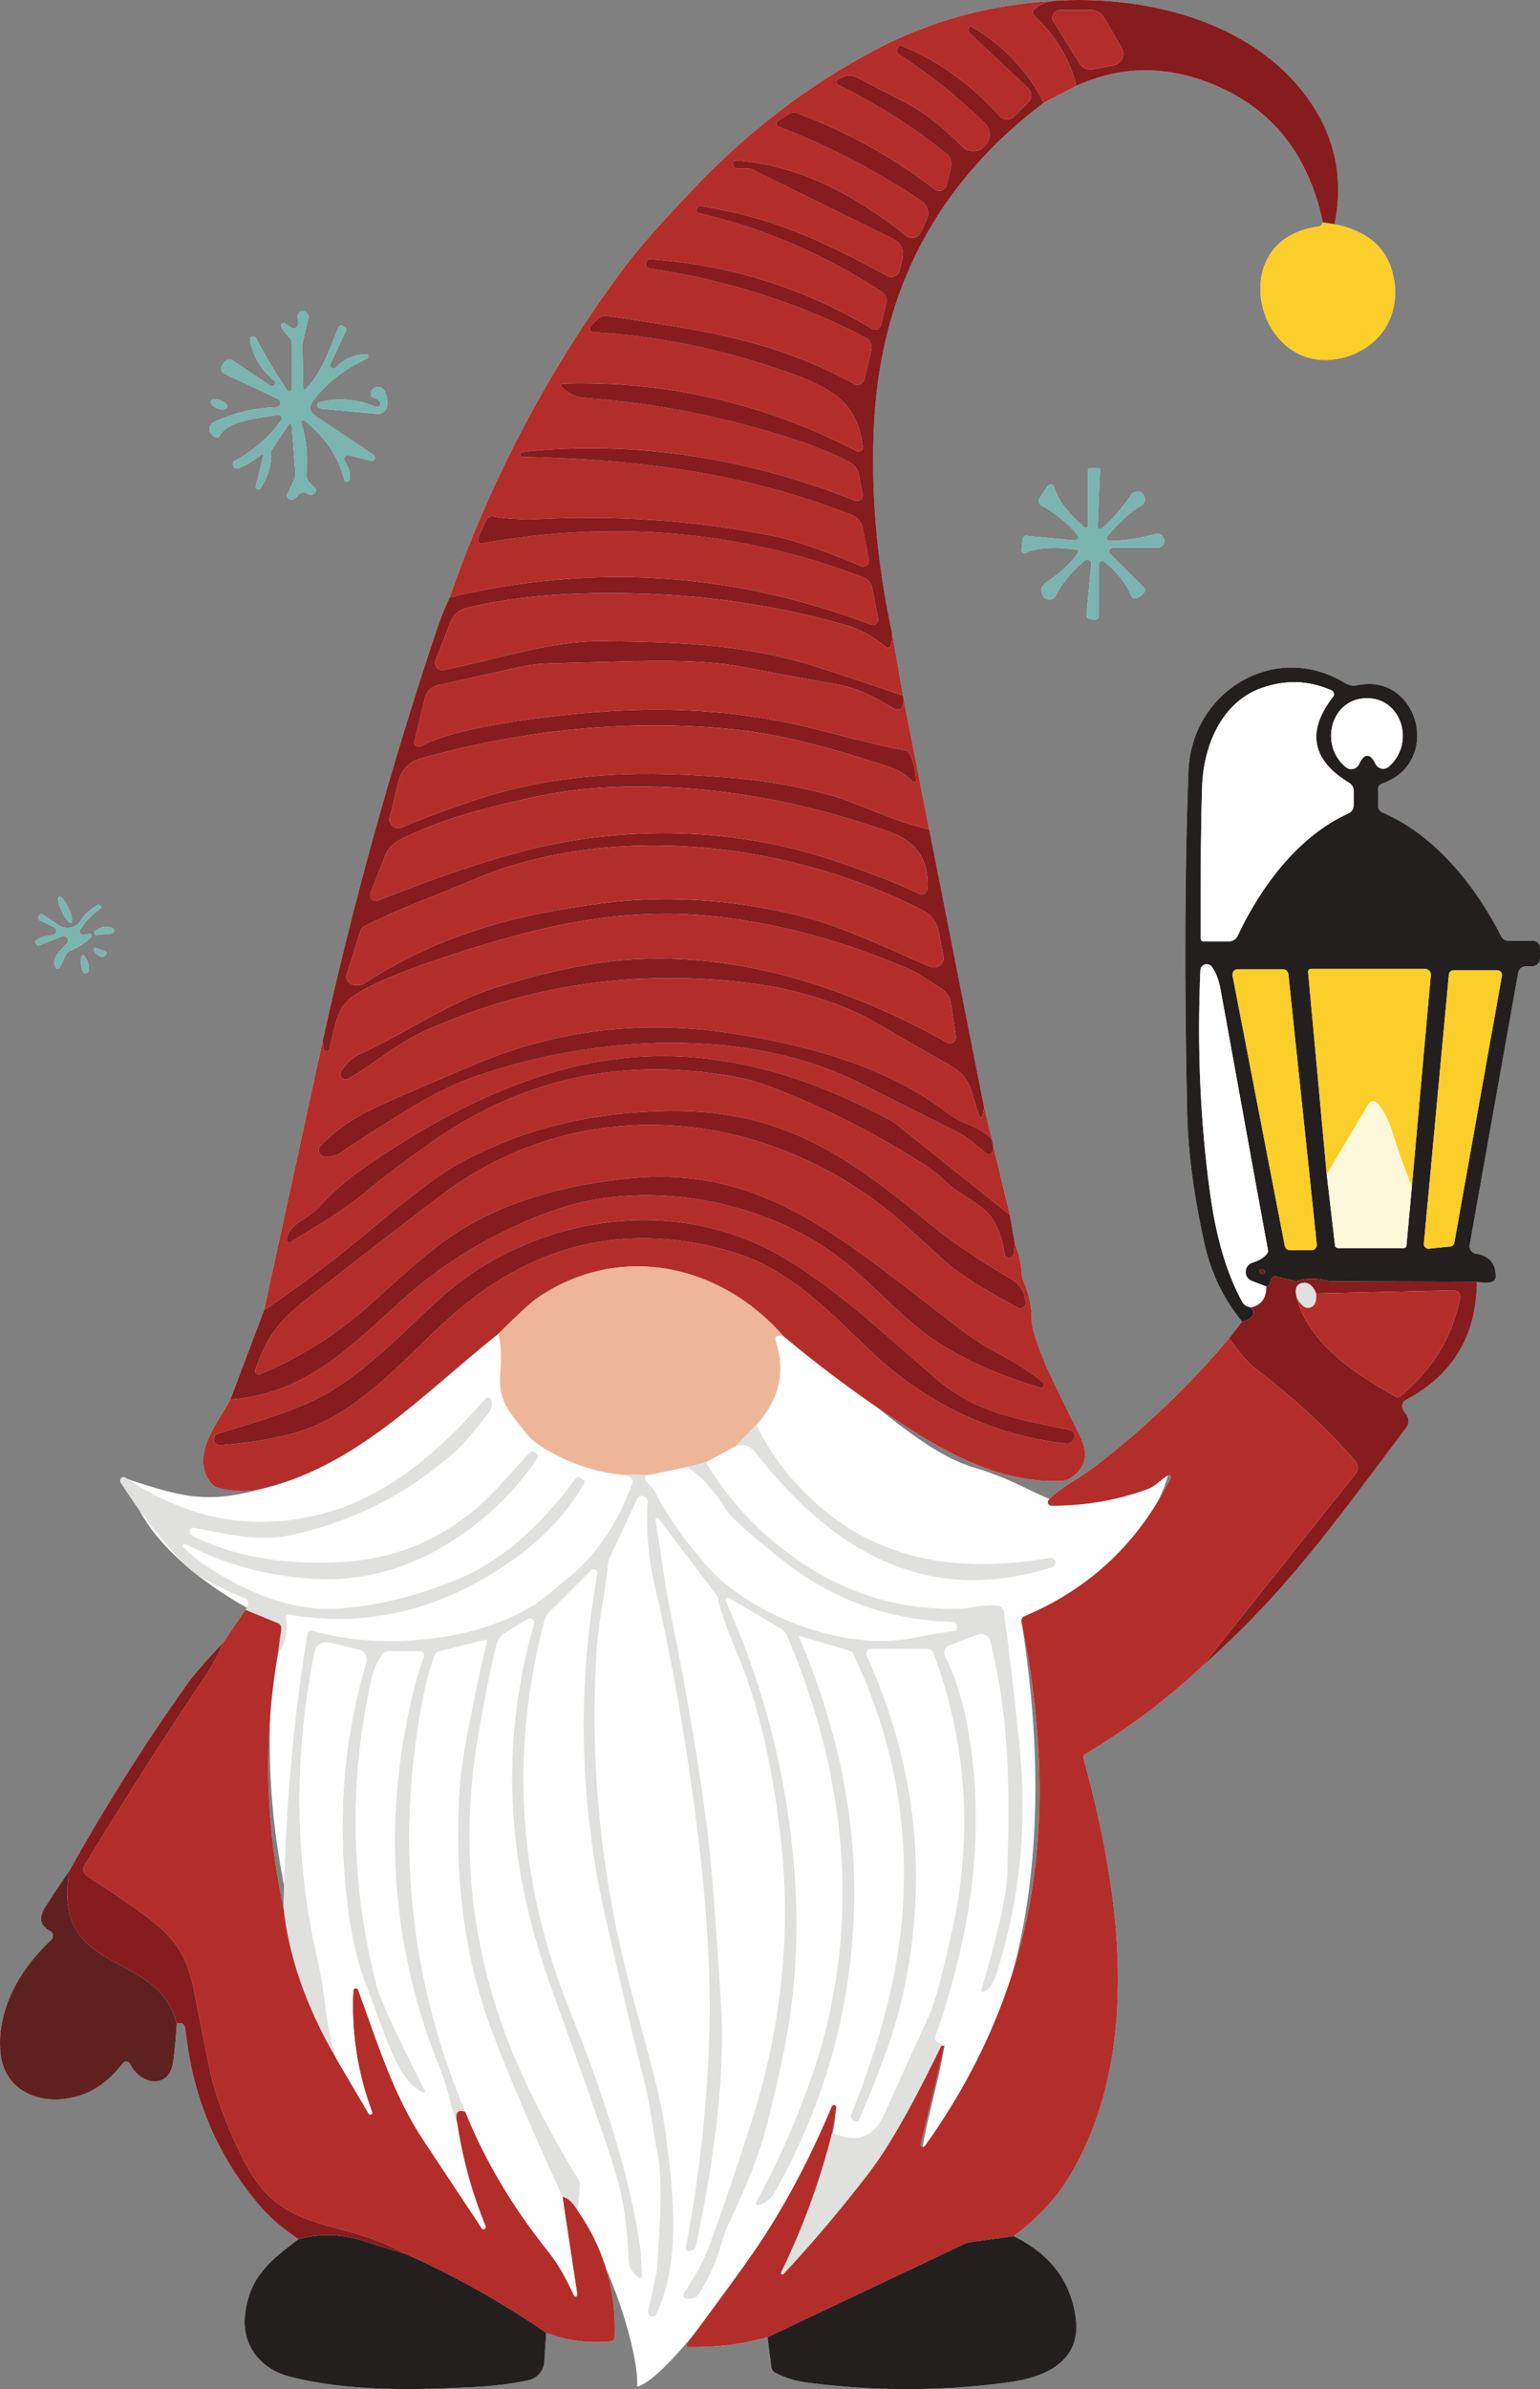
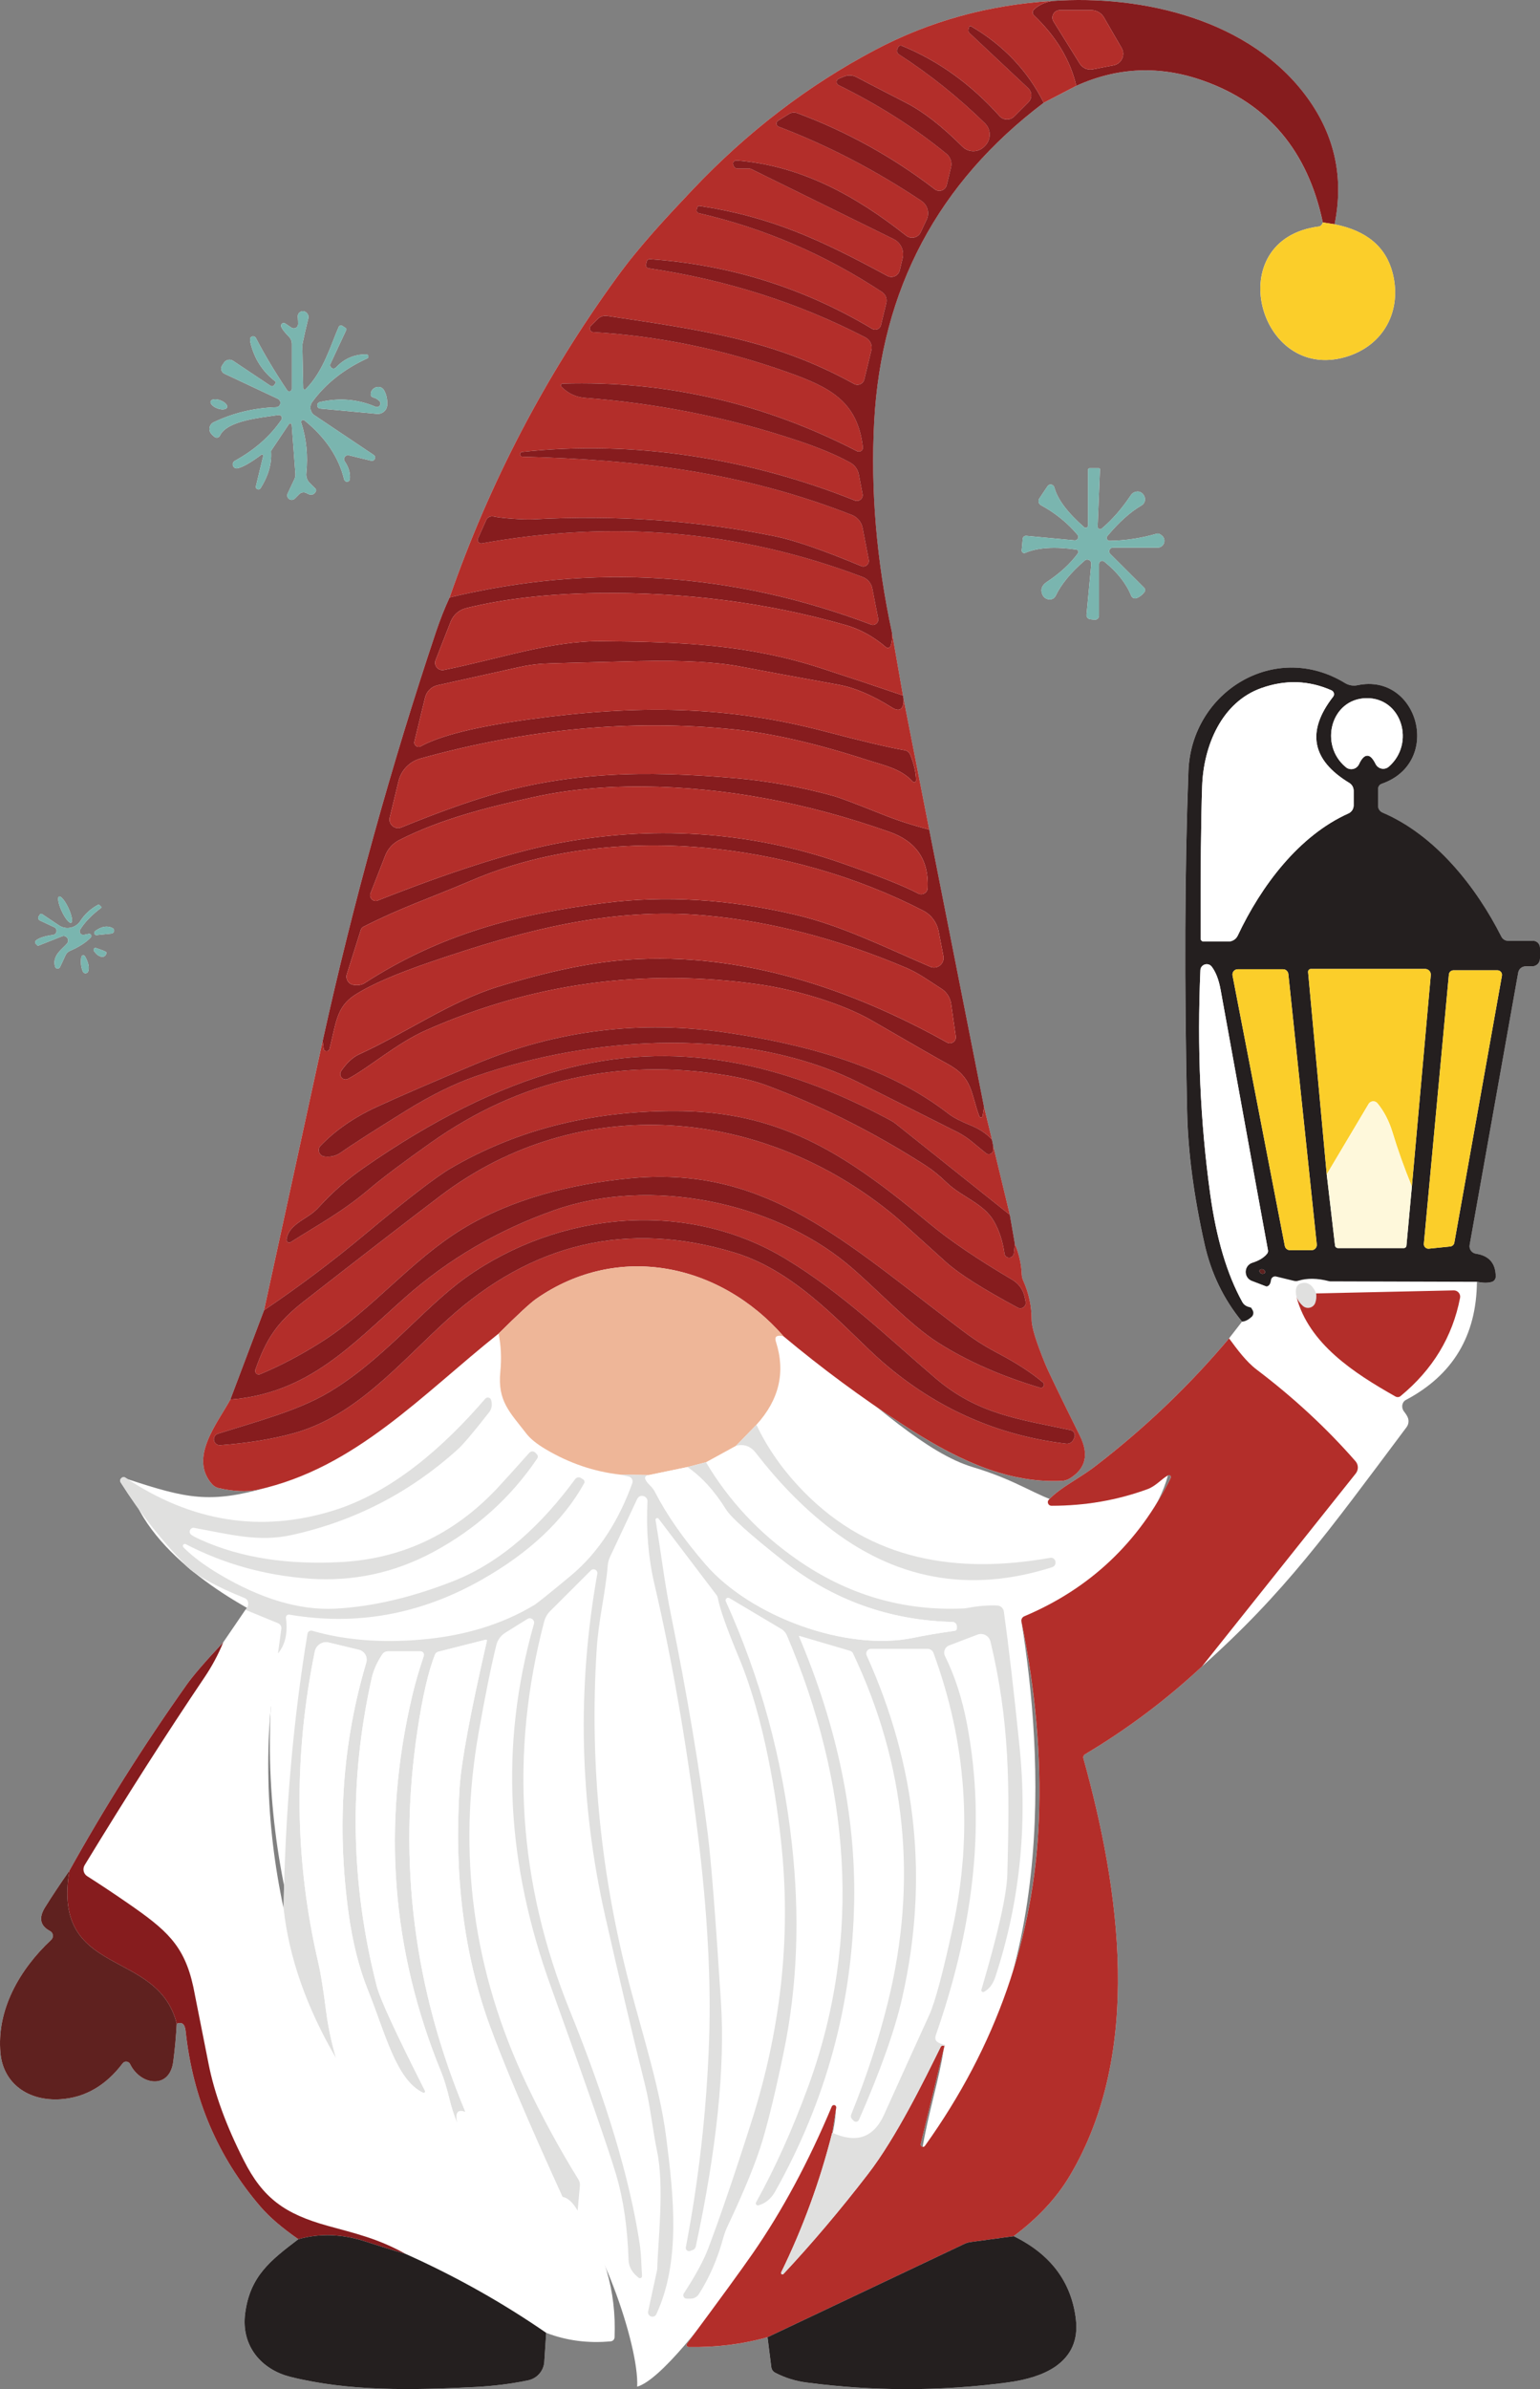
<svg xmlns="http://www.w3.org/2000/svg" width="255.816mm" height="396.747mm" viewBox="0 0 725.148 1124.637">
  <rect x="0" y="0" width="725.148" height="1124.637" fill="#808080" stroke="none" />
  <g id="a" data-name="Lager 2">
    <path d="M300.036,596.112c57.945,1.452,114.964,81.596,157.964,94.474s35.936,29.943,91.968,3.911c-7.968,29.968-47.181,62.251-68.995,68.818,10.027,62.15,17.252,173.15-46.861,249.15,2.887-17.56,8.49-35.225,10.189-47.613-12.301,25.613-46.635,80.024-76.468,104.818,10.943-24.901,25.223-59.037,25.695-76.121-7.528,22.915-72.455,123.915-93.492,129.915.964-20-18.887-75.719-34.962-87.86.925,14.86,13.116,53.701,6.167,45.358-16.241-19.499-58.226-104.552-56.241-88.499,2.22,17.955,22.01,67.603,13.024,56.823-19.024-22.823-56.157-86.471-59.024-111.66-2.469,16.8,13.869,73.925,4.622,57.362-25.622-45.893-59.064-129.096-41.843-230.31-20.779-9.214-64.536-34.584-71.657-68.399,27.878,9.185,38.71,11.545,65.794,3.865s120.157-105.385,174.121-104.033Z" fill="#fff" />
  </g>
  <g id="b" data-name="a">
    <path d="M495.355.459c-29.936,1.847-57.67,9.517-83.274,23.047-31.57,16.655-60.263,38.636-86.079,65.909-12.429,13.139-24.716,26.243-35.512,41.086-33.7,46.343-59.943,96.591-78.8,150.746-2.415,5.256-4.51,10.583-6.321,15.945-21.2,63.317-39.027,127.592-53.445,192.827l-27.592,126.74-15.874,42.046c-6.214,11.364-19.602,27.415-8.594,39.843.781.888,1.847,1.527,3.019,1.811,7.209,1.634,13.352,1.882,18.466.782,45.952-10.085,77.592-44.993,113.423-73.473,1.172,5.717,1.42,11.719.817,17.969-1.349,13.814,4.368,18.892,12.394,29.261,1.811,2.308,4.794,4.723,8.984,7.208,11.079,6.57,22.763,10.547,35.085,11.932l3.977.888c1.385.319,2.166,1.775,1.704,3.125-6.002,16.69-15.376,32.386-29.297,43.856-9.979,8.274-15.589,12.748-16.761,13.459-15.163,9.126-32.954,14.595-53.409,16.335-18.928,1.633-36.009.249-51.279-4.155-.994-.284-2.024.355-2.202,1.385-6.783,40.98-10.512,84.055-11.257,129.226-8.629-40.376-9.517-80.362-2.628-119.958,3.445-4.155,4.688-9.694,3.729-16.69-.106-.924.675-1.705,1.598-1.562,31.57,5.362,61.683-.071,90.412-16.335,22.55-12.748,38.672-27.947,48.437-45.526.32-.604.142-1.349-.426-1.74l-1.03-.675c-.923-.604-2.166-.391-2.805.497-15.518,21.094-34.233,38.885-57.386,48.012-19.78,7.777-38.352,12.074-55.717,12.961-16.655.817-34.801-4.545-54.368-16.158-6.996-4.155-12.678-8.381-16.974-12.713-.32-.319-.355-.852-.107-1.207.284-.391.781-.497,1.207-.284,17.933,9.304,37.323,14.702,58.168,16.229,20.597,1.456,40.021-2.699,58.239-12.465,20.206-10.866,36.577-25.568,49.112-44.14.391-.639.32-1.421-.213-1.953l-.746-.781c-.781-.781-2.024-.746-2.77.071-7.422,8.31-12.465,13.885-15.163,16.761-20.561,21.875-45.455,33.451-74.716,34.765-22.763,1.03-44.851-1.456-65.341-10.76-2.379-1.101-3.835-1.918-4.297-2.451-1.101-1.278,0-3.231,1.669-2.947,16.726,3.018,30.149,6.783,45.703,3.409,29.723-6.498,55.895-19.993,78.551-40.483,2.486-2.273,7.386-8.061,14.666-17.365,1.172-1.492,1.527-3.48,1.03-5.327l-.107-.426c-.355-1.243-1.917-1.563-2.77-.604-19.283,22.372-43.572,44.07-71.804,52.734-33.984,10.44-66.477,5.256-97.55-15.518-1.456-.994-3.196.746-2.273,2.237,9.268,14.595,19.46,27.592,30.646,38.992,4.581,4.652,13.849,9.801,27.734,15.412.888.355,1.491,1.172,1.598,2.095.178,1.279-.248,2.415-1.278,3.409l-10.44,15.305c-8.558,9.126-14.311,15.803-17.259,19.993-20.384,28.8-38.778,57.99-55.185,87.5-4.368,6.25-8.203,12.003-11.47,17.259-3.09,4.972-2.308,8.7,2.344,11.151,1.562.817,1.847,2.947.533,4.155-14.915,13.956-25.781,32.954-23.864,53.374,1.385,14.453,13.281,22.656,28.267,21.662,11.577-.781,21.342-6.428,29.261-16.904.923-1.243,2.841-1.03,3.516.355,4.759,9.908,18.573,12.216,20.313-1.207.781-5.93,1.314-11.896,1.633-17.827,2.45-.959,3.835.142,4.19,3.373,3.373,31.783,15.163,59.41,35.298,82.813,4.226,4.9,10.156,9.979,17.791,15.27-13.281,10.085-22.798,17.471-25.071,35.014-1.953,15.234,7.671,26.35,21.236,29.758,27.592,6.925,57.28,6.321,87.251,4.794,8.416-.426,16.655-1.456,24.752-3.125,4.226-.888,7.351-4.439,7.635-8.736l.888-13.636c9.482,3.658,19.602,5.007,30.362,4.013,1.03-.071,1.811-.888,1.847-1.918.888-21.768-4.9-41.655-17.401-59.623l1.065-11.683c.107-1.03-.142-2.095-.71-2.983-8.984-14.524-17.117-29.51-24.432-44.922-25.177-53.018-32.67-108.274-22.479-165.731,3.09-17.507,5.859-31.144,8.274-40.909.604-2.379,2.06-4.404,4.119-5.717l10.547-6.57c1.598-.994,3.551.497,3.054,2.308-16.442,57.848-12.713,113.388,7.919,170.668,17.223,47.905,27.486,77.486,30.789,88.708,3.444,11.683,5.362,25,5.824,39.986.106,3.232,1.669,6.073,4.758,8.452.675.497,1.669,0,1.598-.817-.32-4.475-.284-9.588-1.136-15.341-4.617-30.398-15.554-66.868-32.813-109.446-24.361-60.085-28.409-121.165-12.145-183.239.497-1.882,1.456-3.587,2.841-4.972l19.176-19.141c1.243-1.243,3.338-.142,3.018,1.598-9.623,53.942-8.381,107.671,3.729,161.222,6.996,30.86,13.21,57.244,18.715,79.226,2.521,9.979,3.729,21.981,5.682,31.285,3.551,16.868.391,42.862.106,55.291-.035.249-.035.462-.071.675l-4.226,19.496c-.213,1.03.355,2.06,1.349,2.379.994.355,2.095-.106,2.521-1.065,11.506-24.787,8.203-55.54,4.581-83.665-3.231-24.858-12.429-52.095-18.679-77.131-12.535-50.284-17.223-100.888-14.027-151.776.888-14.488,4.084-26.207,5.256-39.986.106-1.349.462-2.663,1.03-3.871l12.82-27.308c1.172-2.521,4.972-1.562,4.83,1.207-.675,13.53.391,26.456,3.267,38.814,8.31,35.618,15.092,74.68,20.384,117.188,4.581,36.648,6.357,69.247,5.362,97.763-1.136,32.706-4.794,65.128-10.938,97.266-.248,1.172.888,2.131,2.024,1.74,1.136-.426,1.704-.639,1.74-.675.497-.462.817-.924.923-1.456,9.837-45.81,13.814-84.091,11.861-114.808-2.521-39.808-4.581-66.122-6.179-79.013-3.906-31.072-9.695-65.589-17.365-103.48-3.09-15.234-4.368-27.344-7.28-44.638-.142-.817.923-1.278,1.456-.604l27.202,35.831c.355.462.604,1.03.71,1.598.888,4.936,4.226,14.347,10.05,28.303,11.506,27.663,17.649,64.808,20.099,90.199,4.084,42.365-.675,84.943-14.311,127.77-7.919,24.894-14.737,44.815-20.383,59.766-2.166,5.717-6.001,12.784-11.506,21.2-.675,1.065.071,2.45,1.349,2.45h1.882c1.562,0,2.983-.781,3.835-2.095,5.043-7.848,8.913-16.868,11.648-26.988.462-1.598,1.03-3.161,1.74-4.688,8.203-17.33,13.778-31.037,16.726-41.087,3.09-10.476,6.392-24.361,9.943-41.619,6.357-30.753,7.599-63.388,3.729-97.94-4.439-39.879-14.773-77.805-31.072-113.814-.497-1.065.675-2.131,1.704-1.527l24.432,14.524c1.207.71,2.131,1.811,2.663,3.09,29.368,68.927,35.831,141.69,10.05,212.145-7.422,20.277-15.625,38.53-24.609,54.687-.426.71.248,1.598,1.065,1.385,3.373-.888,6.037-3.089,8.026-6.676,23.899-42.649,36.293-88.139,37.109-136.541.675-40.518-7.99-82.067-25.994-124.609-.071-.142.071-.249.213-.213l23.793,6.996c.639.178,1.172.639,1.456,1.243,24.929,52.593,30.433,107.245,16.477,163.956-4.297,17.436-10.05,35.121-17.329,53.054-.32.781-.142,1.705.497,2.344l.675.675c.746.746,2.024.497,2.45-.462,10.192-23.189,17.01-42.471,20.454-57.777,12.429-54.972,6.818-108.558-16.797-160.796-.675-1.492.391-3.161,2.024-3.161h26.598c1.278,0,2.415.781,2.841,1.989,15.518,42.223,18.573,85.263,9.091,129.048-4.652,21.52-8.345,35.263-11.044,41.229-5.291,11.577-12.393,27.237-21.307,46.982-4.901,10.866-13.033,13.708-24.432,8.523l1.882-11.754c.071-.533-.249-1.065-.781-1.208-.533-.142-1.101.142-1.314.639-10.973,26.137-23.367,49.183-37.18,69.105-5.433,7.848-15.767,22.017-31.002,42.543-.462.639-.035,1.563.781,1.563,12.855.249,25.249-1.278,37.145-4.617l1.776,14.098c.142,1.101.781,2.059,1.776,2.592,4.616,2.415,9.552,3.977,14.808,4.652,31.321,4.155,62.713,4.155,94.212.036,9.801-1.279,17.401-3.764,22.798-7.422,7.671-5.255,10.938-12.678,9.837-22.265-2.06-17.614-11.825-30.682-29.297-39.24,11.435-8.558,20.242-18.04,26.385-28.373,34.766-58.381,23.58-134.979,6.427-196.591-.177-.71.107-1.456.746-1.847,19.851-11.825,38.21-25.604,55.114-41.371,38.956-34.766,58.949-62.713,96.307-112.606.888-1.172,1.172-2.699.781-4.119-.249-.852-.888-1.953-1.953-3.303-1.421-1.847-.994-4.439.888-5.433,22.088-11.683,33.239-30.22,33.452-55.611,2.877.604,5.185.604,6.96.071,1.101-.319,1.882-1.349,1.882-2.521-.035-6.25-3.16-9.837-9.304-10.76-1.988-.284-3.338-2.166-2.983-4.155l22.869-128.231c.319-1.669,1.775-2.876,3.48-2.876h3.054c2.06,0,3.729-1.669,3.729-3.764v-4.936c0-1.847-1.491-3.338-3.302-3.338h-11.754c-1.314,0-2.521-.746-3.125-1.918-11.896-23.579-31.179-47.869-56.001-58.451-1.243-.533-2.06-1.74-2.06-3.089v-8.061c0-1.065.675-2.024,1.704-2.379,28.942-10.085,17.117-52.379-11.364-46.414-2.024.426-4.155.071-5.895-.994-32.99-20.17-72.337,3.942-73.757,41.406-1.74,46.449-1.953,100-.604,160.618.426,18.856,3.161,39.488,8.168,61.896,3.09,13.85,8.984,26.065,17.685,36.648l-6.108,7.884c-18.821,22.337-39.879,42.436-63.175,60.298-7.848,6.002-16.051,9.695-21.697,15.625-1.03,1.101-.249,2.876,1.243,2.876,15.874,0,30.93-2.593,45.206-7.812,3.835-1.385,6.57-4.759,9.659-6.499.781-.462,1.669.426,1.279,1.243-15.057,30.363-38.033,52.06-68.963,65.093-.959.426-1.527,1.456-1.314,2.486,6.641,32.351,9.375,63.423,8.203,93.217-2.166,55.504-20.064,106.676-53.658,153.587-.71.994-2.273.284-1.988-.924l11.328-46.626c-1.527-.319-2.699-.781-3.551-1.456-.923-.71-1.136-1.811-.604-3.267,16.655-47.798,24.041-96.698,14.666-146.129-2.308-12.18-5.788-22.905-10.405-32.173-.959-1.917-.036-4.261,1.989-5.007l13.317-5.078c2.592-.995,5.433.533,6.108,3.232,9.02,37.571,9.091,67.685,7.954,109.446-.248,9.694-4.332,27.841-12.216,54.474-.213.71.533,1.349,1.207.994,2.45-1.243,4.226-3.622,5.398-7.138,11.399-34.73,15.163-70.81,11.364-108.239-2.663-26.03-5.114-47.23-7.386-63.601-.213-1.598-1.527-2.805-3.16-2.876-4.332-.178-9.02.213-14.062,1.172-.568.106-1.136.177-1.705.213-28.516,1.314-54.758-6.392-78.729-23.189-17.649-12.322-31.854-27.557-42.614-45.632l14.133-7.742c3.729-.959,6.854.142,9.34,3.338,10.369,13.423,21.413,24.823,33.168,34.162,31.996,25.533,67.472,32.067,106.392,19.638,1.065-.355,1.74-1.42,1.527-2.521v-.142c-.213-1.172-1.314-1.953-2.486-1.74-43.785,7.706-84.162,1.421-116.015-31.108-9.553-9.765-17.01-20.277-22.301-31.534,10.689-11.719,13.778-24.716,9.197-39.027-.462-1.42-.284-2.308.497-2.663.746-.319,1.776-.284,3.125.107,17.756,14.844,36.435,28.658,56.072,41.477,22.479,14.631,47.372,27.876,75.036,26.527,1.243-.071,2.486-.462,3.551-1.101,7.599-4.616,9.197-11.328,4.829-20.135-9.34-18.785-14.808-30.114-16.371-33.913-4.226-10.334-6.357-17.223-6.357-20.668,0-6.428-1.314-12.571-3.977-18.502-.391-.888-.639-1.846-.675-2.805-.213-4.936-1.278-9.73-3.231-14.382l-2.38-13.743-7.812-32.422-.604-2.983-3.729-15.376-25.817-130.575-12.074-61.541c-.106-.533-.177-1.03-.284-1.562l-5.149-29.439c-7.315-34.02-10.121-67.116-8.416-99.254,3.338-62.5,29.972-112.606,79.865-150.319l15.306-7.955c19.496-8.842,39.489-9.659,59.908-2.379,30.362,10.795,49.077,33.025,56.179,66.69-.177.675-.533,1.207-1.136,1.633-.177.142-.391.213-.639.248-46.591,5.895-28.693,73.544,12.606,61.399,17.898-5.291,26.598-21.733,22.053-39.524-3.161-12.287-12.252-19.922-27.344-22.905,4.439-21.839.142-41.69-12.82-59.552C588.963,9.266,538.039-2.595,495.355.459" fill="#fff" />
    <path d="M103.558,205.075c3.303-7.138,19.389-8.487,27.521-9.73,1.278-.177,2.131,1.207,1.421,2.273-5.291,7.741-12.606,14.169-21.946,19.318-.817.462-1.172,1.42-.852,2.308s1.207,1.385,2.131,1.207c2.486-.533,6.215-2.663,11.222-6.392.426-.32.994.071.888.568l-3.444,14.275c-.142.568.142,1.172.71,1.385.533.248,1.172.036,1.491-.462,3.658-5.824,5.291-11.541,4.936-17.152-.036-.284.036-.568.213-.781l8.203-12.251c.355-.568,1.243-.355,1.314.32l1.74,23.082c.035.852-.107,1.704-.462,2.486l-3.196,6.783c-.426.923-.142,2.024.675,2.592.852.604,1.989.497,2.699-.213l2.095-2.095c.923-.923,2.379-1.101,3.516-.426,1.882,1.172,3.303.888,4.261-.781.284-.426.213-.994-.178-1.385l-2.699-2.699c-1.172-1.172-1.776-2.805-1.598-4.474.852-8.381.071-16.335-2.379-23.864-.284-.923.781-1.669,1.527-1.065,9.908,8.026,16.122,17.294,18.679,27.805.177.639.781,1.101,1.456,1.065.639-.071,1.172-.568,1.243-1.243.248-2.805-.533-5.611-2.415-8.345-.959-1.385.32-3.267,1.989-2.841l10.44,2.521c1.634.391,2.593-1.776,1.208-2.699l-27.912-18.714c-2.024-1.349-2.521-4.155-1.101-6.143,6.321-8.7,14.986-15.554,25.959-20.597.959-.426.639-1.846-.39-1.882-5.575-.106-10.369,1.953-14.311,6.143-.533.568-1.421.675-2.06.213-.639-.426-.852-1.278-.533-1.988l7.386-15.803c.177-.355.071-.781-.249-.994l-1.527-.994c-.604-.426-1.456-.177-1.74.497-3.48,7.812-7.209,21.094-15.554,29.261-.426.426-1.172.106-1.172-.497l-.391-19.638c0-.533.036-1.03.142-1.562.746-3.622,1.633-7.457,2.628-11.47.32-1.243-.071-2.237-1.136-3.054-1.634-1.207-3.906.071-3.764,2.095.106,1.704.177,2.876.142,3.48,0,1.634-1.811,2.592-3.16,1.705l-2.912-1.953c-1.03-.71-2.344.355-1.882,1.527.462,1.172,1.669,2.734,3.622,4.687.888.923,1.385,2.131,1.385,3.444v21.094c0,1.207-1.562,1.669-2.237.675-5.859-8.771-10.76-16.974-14.702-24.609-.462-.888-1.669-1.065-2.379-.355-.426.391-.497,1.278-.177,2.592,1.775,7.528,5.717,13.636,11.79,18.288.178.142.213.391.107.568l-.71,1.065c-.391.604-1.172.746-1.776.355l-17.578-11.754c-1.42-.959-3.338-.568-4.297.852l-.888,1.314c-.888,1.385-.391,3.196,1.101,3.906l25.106,11.79c1.989.923,1.421,3.906-.781,3.977-10.405.32-20.206,2.699-29.403,7.067-1.172.533-1.918,1.704-1.989,2.983-.107,1.421.746,2.735,2.486,3.977.852.604,2.024.284,2.45-.639" fill="#fff" />
    <path d="M175.646,187.071c1.136.248,2.131.852,3.019,1.74,1.278,1.278-.178,3.374-1.847,2.663-8.345-3.587-17.081-4.297-26.243-2.202-.746.178-1.243.852-1.207,1.598.035.781.639,1.385,1.385,1.456l26.74,2.486c2.486.249,4.688-1.633,4.829-4.119.142-2.77-.39-5.149-1.562-7.102-1.42-2.344-5.007-1.74-6.072.994,0,.035-.036.355-.106,1.03-.071.675.391,1.278,1.065,1.456" fill="#fff" />
    <path d="M99.2,188.902c-.401,1.045,1.02,2.537,3.155,3.333,2.126.802,4.186.589,4.566-.462.401-1.045-1.02-2.536-3.155-3.333-2.126-.801-4.186-.588-4.566.462" fill="#fff" />
    <path d="M516.839,247.866l1.101-26.918c.035-.32-.213-.568-.533-.568h-4.297c-.426,0-.781.355-.781.781v26.207c0,.923-1.101,1.42-1.811.817-7.848-6.854-12.535-13.104-14.062-18.75-.391-1.491-2.344-1.847-3.196-.568l-3.871,5.788c-.71,1.065-.355,2.521.781,3.161,6.783,3.693,12.535,8.345,17.188,13.92.923,1.101.036,2.77-1.385,2.628l-22.727-2.131c-.852-.071-1.598.533-1.669,1.385l-.497,5.433c-.071.888.817,1.563,1.669,1.207,5.859-2.521,13.885-3.018,24.077-1.562.817.142,1.243,1.065.746,1.74-3.587,4.9-8.452,9.41-14.631,13.494-2.379,1.598-3.089,3.515-2.166,5.824,1.172,2.912,5.078,3.303,6.321.675,2.592-5.433,7.138-10.937,13.636-16.548,1.278-1.136,3.267-.106,3.125,1.598l-2.237,23.899c-.106,1.065.71,2.024,1.811,2.131l1.988.213c1.101.107,2.06-.781,2.06-1.917v-24.29c0-1.278,1.492-1.989,2.486-1.172,6.143,4.972,10.369,10.334,12.678,16.087.426,1.03,1.598,1.527,2.628,1.101,1.385-.568,2.592-1.491,3.587-2.805.497-.604.426-1.492-.106-2.06l-15.945-15.909c-1.101-1.101-.32-2.983,1.243-2.983h21.058c2.948,0,4.297-3.693,2.06-5.611-.959-.852-1.811-1.172-2.557-.923-7.244,2.095-14.595,3.232-22.088,3.338-1.172.035-1.847-1.314-1.101-2.237,5.433-6.534,10.795-11.328,16.087-14.418,2.415-1.385,2.095-5.007-.568-6.285-.604-.284-1.349-.32-2.166-.142-.887.213-1.669.746-2.202,1.492-4.332,6.498-8.949,11.754-13.814,15.838-.781.639-1.953.071-1.918-.959" fill="#fff" />
    <path d="M27.808,422.036c-.883.404-.315,3.494,1.266,6.887,1.579,3.389,3.568,5.84,4.425,5.427.883-.404.315-3.494-1.266-6.887-1.579-3.39-3.568-5.84-4.425-5.427" fill="#fff" />
    <path d="M41.768,439.592l-2.273.461c-1.42.249-2.486-1.278-1.74-2.485,2.06-3.409,5.398-6.854,10.05-10.37.071-.071.071-.142,0-.177l-.852-.888c-.249-.248-.639-.319-.959-.142-3.445,1.918-6.144,4.403-8.132,7.493-2.166,3.409-6.747,4.368-10.085,2.13l-7.99-5.362c-.32-.213-.746-.106-.959.177l-.639.959c-.426.639-.178,1.527.533,1.882l6.818,3.196c1.74.817,1.314,3.373-.568,3.622-3.942.533-6.641,1.42-8.061,2.628-.461.391-.497,1.136-.071,1.563l.781.781c.107.107.249.142.391.107l11.15-4.404c2.06-.817,3.835,1.634,2.415,3.338-1.776,2.344-7.244,5.504-5.646,10.937.355,1.101,1.846,1.207,2.344.177l2.628-5.646c.426-.888,1.136-1.562,2.024-1.953,4.332-1.882,7.599-3.977,9.801-6.321.675-.746.036-1.882-.959-1.704" fill="#fff" />
    <path d="M45.497,440.16l6.996-.71c1.349-.142,1.704-1.989.497-2.592-2.521-1.243-5.256-.781-8.239,1.456-.817.639-.284,1.953.746,1.847" fill="#fff" />
    <path d="M44.218,447.618c1.101,1.634,2.308,2.557,3.693,2.77,1.243.177,2.308-.852,2.166-2.095-.035-.284-1.633-.959-4.829-2.024-.817-.284-1.492.639-1.03,1.35" fill="#fff" />
    <path d="M38.288,450.494c-.391,2.45-.142,4.723.71,6.818.462,1.172,2.166,1.101,2.557-.106.604-1.846.071-4.19-1.527-7.031-.426-.781-1.598-.568-1.74.32" fill="#fff" />
    <path d="M628.416,105.572l-5.54-.852c-7.102-33.665-25.817-55.895-56.179-66.69-20.419-7.28-40.412-6.463-59.908,2.379-2.806-12.109-9.446-23.189-19.993-33.239-.71-.675-.746-1.847-.035-2.557,2.059-2.095,4.936-3.48,8.594-4.155,42.685-3.054,93.608,8.807,120.241,45.561,12.962,17.862,17.259,37.713,12.82,59.552M514.531,32.632l9.908-1.917c3.693-.71,5.575-4.865,3.693-8.132l-8.31-14.382c-1.207-2.095-3.48-3.409-5.93-3.409h-14.844c-2.734,0-4.403,3.019-2.947,5.362l12.358,19.851c1.278,2.024,3.693,3.09,6.073,2.628h-.001Z" fill="#861c1e" />
    <path d="M495.355.459c-3.658.675-6.534,2.06-8.594,4.155-.71.71-.675,1.882.035,2.557,10.547,10.05,17.187,21.129,19.993,33.239l-15.306,7.955c-7.635-15.128-19.034-27.131-34.233-36.009-.355-.213-.852,0-.959.426l-.284,1.101c-.142.604.071,1.243.497,1.669l27.628,25.923c1.917,1.811,1.953,4.83.106,6.676l-6.676,6.676c-1.918,1.918-5.078,1.847-6.889-.178-13.459-15.021-28.835-26.065-46.094-33.132-.639-.249-1.314.035-1.634.639l-.426.923c-.391.888-.106,1.953.71,2.486,14.56,9.411,28.054,20.242,40.519,32.422,2.948,2.876,3.019,7.564.213,10.511l-.391.391c-2.805,2.947-7.493,3.018-10.369.142-9.588-9.588-18.395-16.442-26.456-20.597-14.986-7.706-22.727-11.719-23.189-12.003-1.847-1.065-4.084-1.243-6.072-.426l-2.557,1.03c-1.314.533-1.385,2.379-.107,3.018,18.857,9.268,35.795,20.028,50.817,32.315,1.882,1.527,2.734,4.013,2.166,6.392l-2.024,8.345c-.604,2.486-3.587,3.551-5.611,1.989-19.709-15.128-41.3-27.095-64.808-35.866-1.279-.462-2.699-.32-3.835.391l-5.185,3.231c-1.101.675-.923,2.308.284,2.77,23.082,8.771,45.49,20.419,67.258,34.943,2.877,1.917,3.906,5.646,2.45,8.807l-2.805,5.966c-1.207,2.592-4.546,3.374-6.818,1.598-23.686-18.715-49.396-32.99-79.829-35.405-.923-.071-1.74.639-1.776,1.562l.391,1.065c.249.71.923,1.172,1.705,1.172h5.575c.32,0,.604.071.923.213l67.117,33.025c3.338,1.669,5.078,5.398,4.19,9.02l-1.349,5.682c-.639,2.592-3.516,3.871-5.859,2.592-31.676-17.152-54.723-27.805-88.352-32.919-.533-.071-1.03.248-1.136.781l-.249.994c-.177.746.284,1.492,1.03,1.633,30.575,7.031,59.304,19.389,86.186,37.074,1.74,1.136,2.557,3.232,2.06,5.22l-2.521,10.405c-.426,1.811-2.521,2.699-4.119,1.74-32.244-19.283-67.187-30.22-104.794-32.813-.604-.035-1.172.391-1.35.994l-.355,1.527c-.213.817.32,1.634,1.172,1.775,36.683,5.433,70.739,16.3,102.202,32.6,2.166,1.136,3.303,3.586,2.734,5.966l-3.338,13.778c-.533,2.131-2.912,3.16-4.829,2.095-38.104-21.058-72.585-25.426-116.158-31.996-1.704-.284-3.409.284-4.616,1.527l-3.125,3.09c-1.065,1.101-.391,2.947,1.136,3.018,30.575,1.775,61.044,8.061,91.477,18.857,20.17,7.138,32.954,13.814,35.44,35.298.177,1.491-1.385,2.557-2.734,1.882-43.892-22.656-90.092-33.274-138.601-31.818-.781,0-1.136.923-.604,1.492,3.161,3.16,6.889,4.901,11.151,5.22,33.984,2.592,67.01,9.162,99.077,19.78,10.76,3.551,19.389,7.138,25.817,10.724,2.06,1.136,3.516,3.16,3.977,5.469l1.776,9.304c.426,2.095-1.669,3.8-3.658,3.018-49.964-19.993-104.51-28.516-156.676-22.834-.568.071-.994.533-.959,1.101v.036c.035.604.497,1.065,1.101,1.101,55.149,1.42,103.693,7.28,155.22,27.45,2.557,1.03,4.439,3.267,4.972,6.002l2.912,15.057c.426,2.06-1.633,3.764-3.587,2.947-18.075-7.528-31.641-12.216-40.696-14.027-36.612-7.422-74.574-10.085-113.849-7.954-4.155.213-14.808-.497-18.501-1.349-1.456-.32-2.912.39-3.516,1.74l-3.871,8.629c-.533,1.208.497,2.522,1.811,2.308,62.251-11.221,122.053-5.93,179.368,15.838,2.344.888,4.048,2.912,4.51,5.362l2.77,14.169c.355,1.953-1.527,3.551-3.373,2.841-65.092-24.645-131.215-28.906-198.438-12.749,18.856-54.155,45.099-104.403,78.8-150.746,10.796-14.844,23.083-27.947,35.512-41.086,25.817-27.273,54.51-49.254,86.079-65.909,25.604-13.53,53.338-21.2,83.274-23.047h0v.004Z" fill="#b32e2a" />
    <path d="M508.458,30.004l-12.358-19.851c-1.456-2.344.213-5.362,2.947-5.362h14.844c2.45,0,4.723,1.314,5.93,3.409l8.31,14.382c1.882,3.267,0,7.422-3.693,8.132l-9.908,1.917c-2.379.462-4.794-.604-6.073-2.628h.001Z" fill="#b32e2a" />
    <path d="M491.484,48.364c-49.894,37.713-76.527,87.819-79.865,150.319-1.704,32.138,1.101,65.235,8.416,99.254.178,2.45-.071,4.51-.675,6.143-.32.888-1.456,1.207-2.202.568-5.93-5.042-12.216-8.487-18.821-10.369-37.038-10.583-75.994-15.625-116.903-15.092-23.402.32-44.07,2.663-62.038,7.102-3.267.817-5.93,3.196-7.173,6.321l-7.102,18.146c-.994,2.521,1.207,5.149,3.906,4.616,26.349-5.291,50.142-13.743,74.29-13.53,37.074.32,68.537,1.385,103.267,12.678,13.033,4.226,25.888,8.523,38.601,12.855.106.533.177,1.03.284,1.562.107,2.237-.284,3.764-1.136,4.581-.923.923-2.344.781-4.262-.426-9.197-5.788-17.543-9.339-25.035-10.725-20.348-3.693-35.76-6.534-46.236-8.558-11.328-2.202-27.45-3.054-48.366-2.592-27.841.675-42.933,1.065-45.241,1.243-3.587.248-7.102.781-10.618,1.562l-38.565,8.558c-2.877.639-5.114,2.876-5.824,5.717l-5.043,20.739c-.426,1.74,1.42,3.125,2.983,2.273,9.055-5.007,25.959-9.233,50.675-12.642,50.923-7.031,93.324-6.463,138.743,5.398,18.537,4.865,31.356,7.884,38.494,9.091,1.136.213,2.131.994,2.557,2.06,1.776,4.368,2.699,8.416,2.77,12.074,0,.817-.994,1.243-1.562.639-5.717-6.215-13.601-7.635-21.591-10.227-23.935-7.741-44.709-12.5-62.323-14.311-48.189-4.936-97.514-.355-147.94,13.672-5.078,1.42-9.02,5.469-10.263,10.618l-4.155,17.117c-.781,3.196,2.379,5.93,5.433,4.687,14.666-5.966,27.308-10.618,37.926-13.92,39.631-12.429,76.882-12.926,119.318-9.268,15.625,1.349,31.037,4.155,46.271,8.381,2.947.817,10.405,3.622,22.372,8.416,7.28,2.947,14.844,5.398,22.692,7.386l25.817,130.575-.639,4.261c-.106.852-1.278.994-1.598.178-4.19-11.435-3.054-18.324-15.199-24.822-3.658-1.953-15.412-8.7-35.334-20.241-13.636-7.919-35.76-14.595-53.729-17.116-54.262-7.599-106.25-.426-155.966,21.52-14.027,6.179-26.74,17.472-36.967,22.976-2.308,1.243-4.759-1.42-3.303-3.622,1.989-3.018,5.043-6.357,8.416-7.883,21.91-9.943,42.969-24.929,65.518-31.854,23.757-7.28,44.283-11.541,61.506-12.713,53.125-3.587,104.119,13.459,149.823,38.956,2.024,1.136,4.474-.532,4.155-2.841l-2.202-15.341c-.426-2.912-2.06-5.504-4.51-7.067-6.641-4.262-10.795-7.351-16.477-9.801-32.28-13.707-63.92-21.946-94.993-24.716-44.212-3.977-85.76,7.067-128.693,21.768-16.797,5.717-28.871,10.973-36.222,15.767-8.629,5.646-8.7,13.352-11.79,25.32-.391,1.527-2.592,1.385-2.77-.177l-.462-3.587c14.418-65.234,32.244-129.51,53.445-192.827,1.811-5.362,3.906-10.689,6.321-15.945,67.223-16.158,133.345-11.896,198.438,12.749,1.847.71,3.729-.888,3.373-2.841l-2.77-14.169c-.462-2.45-2.166-4.474-4.51-5.362-57.315-21.768-117.116-27.06-179.368-15.838-1.314.213-2.344-1.101-1.811-2.308l3.871-8.629c.604-1.349,2.06-2.06,3.516-1.74,3.693.852,14.347,1.562,18.501,1.349,39.276-2.131,77.237.533,113.849,7.954,9.056,1.811,22.621,6.498,40.696,14.027,1.953.817,4.013-.888,3.587-2.947l-2.912-15.057c-.533-2.735-2.415-4.972-4.972-6.002-51.527-20.17-100.071-26.03-155.22-27.45-.604-.035-1.065-.497-1.101-1.101v-.036c-.036-.568.391-1.03.959-1.101,52.166-5.682,106.712,2.841,156.676,22.834,1.989.781,4.084-.923,3.658-3.018l-1.776-9.304c-.462-2.308-1.917-4.332-3.977-5.469-6.427-3.587-15.057-7.173-25.817-10.724-32.067-10.618-65.092-17.187-99.077-19.78-4.261-.32-7.99-2.06-11.151-5.22-.533-.568-.178-1.492.604-1.492,48.509-1.456,94.709,9.162,138.601,31.818,1.349.675,2.912-.391,2.734-1.882-2.486-21.484-15.27-28.16-35.44-35.298-30.433-10.795-60.902-17.081-91.477-18.857-1.527-.071-2.202-1.918-1.136-3.018l3.125-3.09c1.207-1.243,2.912-1.811,4.616-1.527,43.573,6.57,78.054,10.938,116.158,31.996,1.917,1.065,4.297.035,4.829-2.095l3.338-13.778c.568-2.379-.568-4.83-2.734-5.966-31.463-16.3-65.518-27.166-102.202-32.6-.852-.142-1.385-.959-1.172-1.775l.355-1.527c.177-.604.746-1.03,1.35-.994,37.606,2.592,72.55,13.53,104.794,32.813,1.598.959,3.693.071,4.119-1.74l2.521-10.405c.497-1.988-.32-4.084-2.06-5.22-26.882-17.685-55.611-30.042-86.186-37.074-.746-.142-1.207-.888-1.03-1.633l.249-.994c.106-.533.604-.852,1.136-.781,33.629,5.114,56.676,15.767,88.352,32.919,2.344,1.279,5.22,0,5.859-2.592l1.349-5.682c.888-3.622-.852-7.351-4.19-9.02l-67.117-33.025c-.32-.142-.604-.213-.923-.213h-5.575c-.781,0-1.456-.462-1.705-1.172l-.391-1.065c.036-.923.852-1.634,1.776-1.562,30.433,2.415,56.144,16.69,79.829,35.405,2.273,1.775,5.611.994,6.818-1.598l2.805-5.966c1.456-3.16.426-6.889-2.45-8.807-21.768-14.524-44.176-26.172-67.258-34.943-1.207-.462-1.385-2.095-.284-2.77l5.185-3.231c1.137-.71,2.557-.852,3.835-.391,23.508,8.771,45.099,20.739,64.808,35.866,2.024,1.563,5.007.497,5.611-1.989l2.024-8.345c.568-2.379-.284-4.865-2.166-6.392-15.021-12.287-31.96-23.047-50.817-32.315-1.278-.639-1.207-2.486.107-3.018l2.557-1.03c1.989-.817,4.226-.639,6.072.426.462.284,8.203,4.297,23.189,12.003,8.061,4.155,16.868,11.009,26.456,20.597,2.876,2.876,7.564,2.806,10.369-.142l.391-.391c2.805-2.947,2.734-7.635-.213-10.511-12.464-12.18-25.959-23.011-40.519-32.422-.817-.532-1.101-1.598-.71-2.486l.426-.923c.32-.604.994-.888,1.634-.639,17.258,7.067,32.635,18.111,46.094,33.132,1.811,2.024,4.972,2.095,6.889.178l6.676-6.676c1.847-1.847,1.811-4.865-.106-6.676l-27.628-25.923c-.426-.426-.639-1.065-.497-1.669l.284-1.101c.106-.426.604-.639.959-.426,15.199,8.878,26.598,20.881,34.233,36.009M181.47,402.589l-6.996,17.898c-.817,2.131,1.278,4.261,3.409,3.409,34.411-13.601,62.145-22.478,83.132-26.633,44.78-8.842,91.335-6.321,135.192,8.985,17.507,6.072,29.581,10.866,36.15,14.346,1.953,1.03,4.332-.319,4.439-2.521.639-13.175-5.327-22.017-17.933-26.456-39.453-13.956-78.161-21.058-116.051-21.378-18.288-.142-35.227,1.456-50.781,4.83-21.698,4.723-44.212,10.298-64.169,20.455-2.912,1.527-5.185,4.013-6.392,7.067M169.928,437.639l-6.605,20.952c-.71,2.237.71,4.616,3.054,5.007,2.166.355,4.013.035,5.469-.923,35.547-22.976,71.698-32.422,112.749-37.606,28.729-3.658,58.665-1.811,89.737,5.469,21.627,5.078,40.767,14.631,63.707,24.538,3.302,1.42,6.854-1.456,6.179-5.007l-2.273-11.754c-.817-4.155-3.48-7.706-7.209-9.623-62.074-32.067-146.271-42.543-212.465-14.347-21.981,9.375-32.493,12.464-51.207,21.946-.533.284-.959.781-1.136,1.349h0Z" fill="#861c1e" />
    <path d="M628.416,105.572c15.092,2.983,24.183,10.618,27.344,22.905,4.545,17.791-4.155,34.233-22.053,39.524-41.3,12.145-59.197-55.504-12.606-61.399.248-.035.462-.107.639-.248.604-.426.959-.959,1.136-1.633l5.54.852h0Z" fill="#fbce2a" />
    <path d="M101.107,205.715c-1.74-1.243-2.592-2.557-2.486-3.977.071-1.278.817-2.45,1.989-2.983,9.197-4.368,18.998-6.747,29.403-7.067,2.202-.071,2.77-3.054.781-3.977l-25.106-11.79c-1.492-.71-1.989-2.521-1.101-3.906l.888-1.314c.959-1.42,2.876-1.811,4.297-.852l17.578,11.754c.604.39,1.385.249,1.776-.355l.71-1.065c.106-.178.071-.426-.107-.568-6.072-4.652-10.014-10.76-11.79-18.288-.32-1.314-.249-2.202.177-2.592.71-.71,1.918-.532,2.379.355,3.942,7.635,8.842,15.838,14.702,24.609.675.994,2.237.533,2.237-.675v-21.094c0-1.314-.497-2.521-1.385-3.444-1.953-1.953-3.16-3.516-3.622-4.687-.462-1.172.852-2.237,1.882-1.527l2.912,1.953c1.349.888,3.16-.071,3.16-1.705.035-.604-.035-1.775-.142-3.48-.142-2.024,2.131-3.303,3.764-2.095,1.065.817,1.456,1.811,1.136,3.054-.994,4.013-1.882,7.848-2.628,11.47-.106.533-.142,1.03-.142,1.562l.391,19.638c0,.604.746.923,1.172.497,8.345-8.168,12.074-21.449,15.554-29.261.284-.675,1.136-.923,1.74-.497l1.527.994c.32.213.426.639.249.994l-7.386,15.803c-.32.71-.107,1.562.533,1.988.639.462,1.527.355,2.06-.213,3.942-4.19,8.736-6.25,14.311-6.143,1.03.036,1.349,1.456.39,1.882-10.973,5.043-19.638,11.896-25.959,20.597-1.42,1.989-.923,4.794,1.101,6.143l27.912,18.714c1.385.923.426,3.09-1.208,2.699l-10.44-2.521c-1.669-.426-2.947,1.456-1.989,2.841,1.882,2.734,2.663,5.54,2.415,8.345-.071.675-.604,1.172-1.243,1.243-.675.036-1.279-.426-1.456-1.065-2.557-10.511-8.771-19.78-18.679-27.805-.746-.604-1.811.142-1.527,1.065,2.45,7.528,3.232,15.483,2.379,23.864-.178,1.669.426,3.302,1.598,4.474l2.699,2.699c.391.39.462.959.178,1.385-.959,1.669-2.379,1.953-4.261.781-1.136-.675-2.592-.497-3.516.426l-2.095,2.095c-.71.71-1.846.817-2.699.213-.817-.568-1.101-1.669-.675-2.592l3.196-6.783c.355-.781.497-1.633.462-2.486l-1.74-23.082c-.071-.675-.959-.888-1.314-.32l-8.203,12.251c-.177.213-.249.497-.213.781.355,5.611-1.278,11.328-4.936,17.152-.32.497-.959.71-1.491.462-.568-.213-.852-.817-.71-1.385l3.444-14.275c.107-.497-.461-.888-.888-.568-5.007,3.729-8.736,5.86-11.222,6.392-.923.177-1.811-.32-2.131-1.207-.32-.888.035-1.847.852-2.308,9.34-5.149,16.655-11.577,21.946-19.318.71-1.065-.142-2.45-1.421-2.273-8.132,1.243-24.219,2.592-27.521,9.73-.426.923-1.598,1.243-2.45.639h.002Z" fill="#7ab5af" />
    <path d="M174.58,185.615c.071-.675.106-.994.106-1.03,1.065-2.734,4.652-3.338,6.072-.994,1.172,1.953,1.705,4.332,1.562,7.102-.142,2.486-2.344,4.368-4.829,4.119l-26.74-2.486c-.746-.071-1.349-.675-1.385-1.456-.035-.746.462-1.42,1.207-1.598,9.162-2.095,17.898-1.385,26.243,2.202,1.669.71,3.125-1.385,1.847-2.663-.888-.888-1.882-1.492-3.019-1.74-.675-.178-1.136-.781-1.065-1.456h0Z" fill="#7ab5af" />
    <path d="M99.2,188.902c.381-1.05,2.44-1.263,4.566-.462,2.135.797,3.556,2.288,3.155,3.333-.381,1.05-2.44,1.263-4.566.462-2.135-.796-3.556-2.288-3.155-3.333h0Z" fill="#7ab5af" />
    <path d="M518.757,248.825c4.865-4.084,9.481-9.34,13.814-15.838.533-.746,1.314-1.279,2.202-1.492.817-.177,1.563-.142,2.166.142,2.663,1.278,2.983,4.9.568,6.285-5.291,3.09-10.653,7.884-16.087,14.418-.746.923-.071,2.273,1.101,2.237,7.493-.107,14.844-1.243,22.088-3.338.746-.248,1.598.071,2.557.923,2.237,1.918.888,5.611-2.06,5.611h-21.058c-1.563,0-2.344,1.882-1.243,2.983l15.945,15.909c.533.568.604,1.456.106,2.06-.994,1.314-2.202,2.237-3.587,2.805-1.03.426-2.202-.071-2.628-1.101-2.308-5.753-6.534-11.115-12.678-16.087-.994-.817-2.486-.107-2.486,1.172v24.29c0,1.136-.959,2.024-2.06,1.917l-1.988-.213c-1.101-.107-1.918-1.065-1.811-2.131l2.237-23.899c.142-1.704-1.847-2.734-3.125-1.598-6.499,5.611-11.044,11.115-13.636,16.548-1.243,2.628-5.149,2.237-6.321-.675-.923-2.308-.213-4.226,2.166-5.824,6.179-4.084,11.044-8.594,14.631-13.494.497-.675.071-1.598-.746-1.74-10.192-1.456-18.217-.959-24.077,1.562-.852.355-1.74-.32-1.669-1.207l.497-5.433c.071-.852.817-1.456,1.669-1.385l22.727,2.131c1.42.142,2.308-1.527,1.385-2.628-4.652-5.575-10.405-10.227-17.188-13.92-1.136-.639-1.492-2.095-.781-3.161l3.871-5.788c.852-1.278,2.805-.923,3.196.568,1.527,5.646,6.215,11.896,14.062,18.75.71.604,1.811.107,1.811-.817v-26.207c0-.426.355-.781.781-.781h4.297c.32,0,.568.248.533.568l-1.101,26.918c-.035,1.03,1.136,1.598,1.918.959h.002Z" fill="#7ab5af" />
    <path d="M420.035,297.937l5.149,29.439c-12.713-4.333-25.568-8.629-38.601-12.855-34.73-11.292-66.193-12.358-103.267-12.678-24.148-.213-47.94,8.239-74.29,13.53-2.699.533-4.9-2.095-3.906-4.616l7.102-18.146c1.243-3.125,3.906-5.504,7.173-6.321,17.969-4.439,38.636-6.783,62.038-7.102,40.909-.533,79.865,4.51,116.903,15.092,6.605,1.882,12.891,5.327,18.821,10.369.746.639,1.882.32,2.202-.568.604-1.633.852-3.693.675-6.143h.001Z" fill="#b32e2a" />
    <path d="M425.468,328.939l12.074,61.541c-7.848-1.989-15.412-4.439-22.692-7.386-11.967-4.794-19.425-7.599-22.372-8.416-15.234-4.226-30.646-7.032-46.271-8.381-42.436-3.658-79.688-3.161-119.318,9.268-10.618,3.302-23.26,7.954-37.926,13.92-3.054,1.243-6.214-1.491-5.433-4.687l4.155-17.117c1.243-5.149,5.185-9.197,10.263-10.618,50.426-14.027,99.751-18.608,147.94-13.672,17.614,1.811,38.388,6.57,62.323,14.311,7.99,2.592,15.874,4.013,21.591,10.227.568.604,1.562.177,1.562-.639-.071-3.657-.994-7.706-2.77-12.074-.426-1.065-1.421-1.847-2.557-2.06-7.138-1.207-19.957-4.226-38.494-9.091-45.419-11.861-87.82-12.429-138.743-5.398-24.716,3.409-41.619,7.635-50.675,12.642-1.562.852-3.409-.533-2.983-2.273l5.043-20.739c.71-2.841,2.947-5.078,5.824-5.717l38.565-8.558c3.516-.781,7.031-1.314,10.618-1.562,2.308-.178,17.4-.568,45.241-1.243,20.916-.462,37.038.39,48.366,2.592,10.476,2.024,25.888,4.865,46.236,8.558,7.493,1.385,15.838,4.936,25.035,10.725,1.918,1.207,3.338,1.35,4.262.426.852-.817,1.243-2.344,1.136-4.581h0v.002Z" fill="#b32e2a" />
    <path d="M695.461,603.371l-69.212-.213c-.177-.035-.39-.071-.568-.106-5.362-1.385-10.121-1.456-14.24-.213-.71.249-1.492.249-2.201.071l-8.346-2.024c-1.136-.284-2.237.497-2.415,1.633-.249,1.953-.994,2.948-2.237,3.054l-6.783-2.593c-4.013-1.562-3.835-7.28.249-8.594,3.16-.994,5.469-2.415,6.925-4.226.391-.497.533-1.137.391-1.776-.142-.568-7.564-41.371-22.266-122.443-.852-4.723-2.237-8.345-4.19-10.902-1.669-2.202-5.22-1.101-5.327,1.669-1.598,36.399-.071,71.591,4.652,105.575,2.876,20.774,7.919,37.606,15.057,50.533.604,1.101,1.598,1.918,2.805,2.273l1.314.391.746,1.243c.604,1.065.426,2.38-.497,3.196-1.562,1.385-3.054,2.13-4.474,2.202-8.7-10.583-14.595-22.798-17.685-36.648-5.007-22.408-7.741-43.04-8.168-61.896-1.349-60.618-1.136-114.169.604-160.618,1.42-37.465,40.767-61.577,73.757-41.406,1.74,1.065,3.871,1.42,5.895.994,28.48-5.966,40.305,36.328,11.364,46.414-1.03.355-1.704,1.314-1.704,2.379v8.061c0,1.349.817,2.556,2.06,3.089,24.822,10.582,44.105,34.872,56.001,58.451.604,1.172,1.811,1.918,3.125,1.918h11.754c1.811,0,3.302,1.491,3.302,3.338v4.936c0,2.095-1.669,3.764-3.729,3.764h-3.054c-1.704,0-3.161,1.207-3.48,2.876l-22.869,128.231c-.355,1.989.995,3.871,2.983,4.155,6.144.923,9.268,4.51,9.304,10.76,0,1.172-.781,2.202-1.882,2.521-1.775.533-4.084.533-6.96-.071M626.96,324.962c-10.689-4.723-21.662-5.078-32.919-1.101-18.821,6.605-27.344,27.273-27.983,46.235-.533,15.093-.781,38.992-.675,71.769,0,.71.568,1.314,1.279,1.314h11.825c1.847,0,3.516-1.065,4.332-2.77,11.044-23.438,28.835-47.088,52.166-57.528,1.456-.675,2.415-2.131,2.415-3.764v-6.925c0-1.491-.781-2.876-2.06-3.658-17.756-10.76-20.277-24.29-7.6-40.589.781-.994.391-2.45-.781-2.983M643.437,328.655c-16.762.213-22.479,21.981-9.695,32.493,2.024,1.669,5.078.959,6.179-1.42,1.243-2.663,2.522-4.013,3.906-4.013,1.314-.036,2.592,1.278,3.906,3.906,1.172,2.379,4.226,2.983,6.214,1.278,12.5-10.867,6.215-32.457-10.511-32.244M617.549,588.492c1.491,0,2.628-1.279,2.486-2.735l-13.388-127.273c-.142-1.278-1.207-2.237-2.486-2.237h-21.343c-1.562,0-2.734,1.421-2.45,2.947l24.609,127.273c.213,1.172,1.243,2.024,2.451,2.024h10.12M624.722,552.802l3.906,33.487c.071.675.675,1.207,1.385,1.207h31.037c.639,0,1.136-.462,1.207-1.101l2.557-27.876,8.913-99.503c.142-1.562-1.101-2.912-2.663-2.912h-53.764c-.817,0-1.42.675-1.35,1.491l8.771,95.206M682.89,586.751c.959-.106,1.74-.817,1.917-1.775l22.408-125.675c.249-1.35-.781-2.557-2.131-2.557h-20.668c-1.136,0-2.059.852-2.166,1.953l-11.79,126.74c-.142,1.349,1.03,2.486,2.379,2.344l10.05-1.03M595.639,598.435c-.178-.355-.426-.639-.817-.817-.959-.462-2.095.178-1.704.994.426.888,1.101,1.208,2.059.888.426-.142.639-.639.462-1.065h0Z" fill="#241f1f" />
    <path d="M627.741,327.945c-12.677,16.3-10.156,29.829,7.6,40.589,1.278.781,2.06,2.166,2.06,3.658v6.925c0,1.633-.959,3.09-2.415,3.764-23.331,10.44-41.122,34.091-52.166,57.528-.817,1.704-2.486,2.77-4.332,2.77h-11.825c-.711,0-1.279-.604-1.279-1.314-.106-32.777.142-56.676.675-71.769.639-18.963,9.162-39.631,27.983-46.235,11.257-3.977,22.23-3.622,32.919,1.101,1.172.533,1.562,1.989.781,2.983h0Z" fill="#fff" />
    <path d="M643.437,328.655c16.725-.213,23.011,21.378,10.511,32.244-1.989,1.705-5.042,1.101-6.214-1.278-1.314-2.628-2.593-3.942-3.906-3.906-1.385,0-2.663,1.349-3.906,4.013-1.101,2.379-4.155,3.089-6.179,1.42-12.784-10.511-7.067-32.28,9.695-32.493h0Z" fill="#fff" />
    <path d="M181.47,402.589c1.207-3.054,3.48-5.54,6.392-7.067,19.957-10.156,42.472-15.731,64.169-20.455,15.554-3.373,32.493-4.972,50.781-4.83,37.891.32,76.598,7.422,116.051,21.378,12.606,4.439,18.572,13.281,17.933,26.456-.107,2.202-2.486,3.551-4.439,2.521-6.57-3.48-18.644-8.274-36.15-14.346-43.857-15.305-90.412-17.827-135.192-8.985-20.987,4.155-48.722,13.033-83.132,26.633-2.131.852-4.226-1.278-3.409-3.409l6.996-17.898h0v.002Z" fill="#b32e2a" />
    <path d="M171.065,436.29c18.714-9.482,29.226-12.571,51.207-21.946,66.193-28.196,150.391-17.72,212.465,14.347,3.729,1.918,6.392,5.469,7.209,9.623l2.273,11.754c.675,3.551-2.876,6.427-6.179,5.007-22.94-9.908-42.081-19.46-63.707-24.538-31.072-7.28-61.008-9.127-89.737-5.469-41.051,5.185-77.202,14.63-112.749,37.606-1.456.959-3.302,1.278-5.469.923-2.344-.391-3.764-2.77-3.054-5.007l6.605-20.952c.177-.568.604-1.065,1.136-1.349h0Z" fill="#b32e2a" />
    <path d="M27.808,422.036c.857-.412,2.845,2.038,4.425,5.427,1.581,3.393,2.149,6.483,1.266,6.887-.857.412-2.845-2.038-4.425-5.427-1.581-3.393-2.149-6.483-1.266-6.887h0Z" fill="#7ab5af" />
    <path d="M42.727,441.297c-2.202,2.344-5.469,4.439-9.801,6.321-.888.391-1.598,1.065-2.024,1.953l-2.628,5.646c-.497,1.03-1.989.924-2.344-.177-1.598-5.433,3.871-8.594,5.646-10.937,1.42-1.704-.355-4.155-2.415-3.338l-11.15,4.404c-.142.035-.284,0-.391-.107l-.781-.781c-.426-.426-.391-1.172.071-1.563,1.421-1.207,4.119-2.095,8.061-2.628,1.882-.248,2.308-2.805.568-3.622l-6.818-3.196c-.71-.355-.959-1.243-.533-1.882l.639-.959c.213-.284.639-.391.959-.177l7.99,5.362c3.338,2.237,7.919,1.279,10.085-2.13,1.989-3.089,4.688-5.575,8.132-7.493.32-.177.71-.106.959.142l.852.888c.071.035.071.107,0,.177-4.652,3.516-7.99,6.96-10.05,10.37-.746,1.207.32,2.734,1.74,2.485l2.273-.461c.994-.178,1.633.959.959,1.704h0Z" fill="#7ab5af" />
    <path d="M463.359,521.055l3.729,15.376c-2.521-2.77-5.788-4.971-9.872-6.641-4.829-1.953-8.31-3.764-10.476-5.433-29.226-22.798-68.608-32.919-103.977-38.175-41.122-6.144-80.646-1.278-118.573,14.595-20.277,8.487-35.938,15.27-46.982,20.348-10.511,4.865-19.283,10.937-26.278,18.217-1.705,1.775-.639,4.759,1.811,5.042,2.947.355,5.504-.248,7.706-1.811,5.362-3.8,15.625-10.369,30.753-19.744,11.719-7.28,22.621-12.642,32.671-16.158,56.356-19.567,127.876-23.579,181.037,3.161,29.403,14.808,44.176,22.23,44.283,22.266,3.196,1.491,6.215,3.409,8.913,5.682l6.179,5.078c1.278,1.065,3.267.213,3.338-1.456l.071-1.988,7.812,32.422-53.871-42.969c-.746-.568-1.492-1.065-2.308-1.491-50.923-27.45-101.882-38.494-155.682-23.58-29.261,8.132-60.085,23.438-92.436,45.987-7.706,5.362-14.666,11.399-20.81,18.182-1.527,1.704-3.267,3.161-5.185,4.403-4.652,3.019-9.695,5.895-10.298,11.115-.142,1.065,1.03,1.811,1.953,1.243,13.281-8.487,23.722-13.814,37.038-25.035,6.428-5.433,16.087-12.678,28.977-21.804,41.726-29.51,87.997-40.092,138.814-31.747,7.635,1.243,14.062,2.841,19.283,4.794,25.533,9.517,50.497,22.088,74.894,37.713,3.018,1.918,6.356,4.617,10.014,8.132,7.102,6.783,17.294,9.659,22.159,18.146,2.45,4.297,4.119,9.34,4.936,15.199.142,1.101,1.101,1.918,2.237,1.918,1.101-.036,2.024-.888,2.166-1.989l.497-4.474c1.953,4.652,3.018,9.446,3.231,14.382.035.959.284,1.918.675,2.805,2.663,5.931,3.977,12.074,3.977,18.502,0,3.444,2.131,10.334,6.357,20.668,1.562,3.8,7.031,15.128,16.371,33.913,4.368,8.807,2.77,15.518-4.829,20.135-1.066.639-2.308,1.03-3.551,1.101-27.663,1.349-52.557-11.896-75.036-26.527-19.638-12.819-38.317-26.633-56.072-41.477-30.078-34.517-78.09-44.425-116.477-17.72-2.841,1.989-8.771,7.457-17.756,16.406-35.831,28.48-67.472,63.388-113.423,73.473-5.114,1.101-11.257.852-18.466-.782-1.172-.284-2.237-.923-3.019-1.811-11.008-12.429,2.379-28.48,8.594-39.843,36.683-2.912,56.889-25.533,82.173-47.94,20.455-18.146,43.963-31.889,70.49-41.229,45.064-15.874,102.486-3.764,137.677,25.213,13.352,11.044,29.084,28.48,43.146,37.323,13.601,8.594,29.545,15.625,47.798,21.058,1.492.426,2.557-1.492,1.35-2.486-5.433-4.581-12.429-9.126-21.058-13.672-9.695-5.114-14.098-8.594-23.331-15.661-53.054-40.59-88.885-72.94-151.03-66.655-25.994,2.592-54.297,9.304-78.019,23.792-24.29,14.844-42.472,38.104-66.619,53.338-9.623,6.072-19.141,11.08-28.551,14.986-1.349.568-2.699-.71-2.237-2.095,5.114-14.524,10.121-22.301,23.083-32.386,28.587-22.301,49.929-38.778,64.027-49.467,65.377-49.609,152.024-41.974,213.956,9.481,1.669,1.385,9.73,8.665,24.219,21.769,6.001,5.433,17.258,12.536,33.7,21.378,1.882,1.03,4.119-.604,3.729-2.735l-.426-2.06c-.639-3.48-2.77-6.498-5.824-8.309-16.584-9.766-29.687-18.679-39.311-26.705-37.109-30.859-67.791-51.846-115.803-52.699-40.945-.674-77.344,8.238-109.233,26.811-6.889,4.013-20.454,14.417-40.66,31.285-15.128,12.642-30.93,24.503-47.372,35.618l27.592-126.74.462,3.587c.178,1.562,2.379,1.705,2.77.177,3.089-11.967,3.161-19.673,11.79-25.32,7.351-4.794,19.425-10.05,36.222-15.767,42.933-14.702,84.482-25.746,128.693-21.768,31.073,2.77,62.713,11.008,94.993,24.716,5.682,2.45,9.837,5.54,16.477,9.801,2.45,1.562,4.084,4.155,4.51,7.067l2.202,15.341c.319,2.308-2.131,3.977-4.155,2.841-45.703-25.497-96.698-42.542-149.823-38.956-17.223,1.172-37.749,5.433-61.506,12.713-22.55,6.925-43.608,21.91-65.518,31.854-3.374,1.527-6.427,4.865-8.416,7.883-1.456,2.202.994,4.865,3.303,3.622,10.227-5.504,22.94-16.797,36.967-22.976,49.716-21.946,101.704-29.119,155.966-21.52,17.969,2.521,40.092,9.197,53.729,17.116,19.922,11.541,31.676,18.288,35.334,20.241,12.145,6.499,11.008,13.388,15.199,24.822.32.817,1.492.675,1.598-.178l.639-4.261M504.09,673.186c-23.722-5.078-43.466-7.28-63.494-24.361-22.55-19.247-43.466-39.773-70.561-56.214-46.84-28.374-106.96-22.266-150.639,8.736-20.312,14.453-39.631,39.702-65.731,54.723-14.276,8.239-33.345,13.21-51.03,18.821-1.349.426-2.131,1.776-1.882,3.161.284,1.385,1.562,2.344,2.948,2.237,12.82-.959,24.325-2.805,34.446-5.575,29.439-8.061,50-33.061,72.479-53.516,39.915-36.292,85.014-46.804,135.334-31.534,30.611,9.304,52.983,37.145,70.028,51.811,25,21.555,53.658,34.233,86.008,38.104,1.456.178,2.841-.604,3.445-1.917l.426-.888c.675-1.492-.178-3.232-1.775-3.587h-.002Z" fill="#b32e2a" />
    <path d="M44.751,438.314c2.983-2.237,5.717-2.699,8.239-1.456,1.207.604.852,2.45-.497,2.592l-6.996.71c-1.03.107-1.563-1.207-.746-1.847h0Z" fill="#7ab5af" />
    <path d="M45.248,446.268c3.196,1.066,4.794,1.74,4.829,2.024.142,1.243-.923,2.273-2.166,2.095-1.385-.213-2.592-1.136-3.693-2.77-.462-.71.213-1.633,1.03-1.35h0Z" fill="#7ab5af" />
    <path d="M40.028,450.175c1.598,2.841,2.131,5.185,1.527,7.031-.391,1.207-2.095,1.278-2.557.106-.852-2.095-1.101-4.368-.71-6.818.142-.888,1.314-1.101,1.74-.32h0Z" fill="#7ab5af" />
    <path d="M596.242,605.573c.142,5.398-2.237,8.7-7.173,9.908l-1.314-.391c-1.207-.355-2.202-1.172-2.805-2.273-7.138-12.926-12.18-29.759-15.057-50.533-4.723-33.984-6.25-69.176-4.652-105.575.106-2.77,3.658-3.871,5.327-1.669,1.953,2.557,3.338,6.179,4.19,10.902,14.702,81.072,22.124,121.875,22.266,122.443.142.639,0,1.278-.391,1.776-1.456,1.811-3.764,3.232-6.925,4.226-4.084,1.314-4.261,7.031-.249,8.594l6.783,2.593h0Z" fill="#fff" />
    <path d="M617.549,588.492h-10.12c-1.208,0-2.238-.852-2.451-2.024l-24.609-127.273c-.284-1.527.888-2.947,2.45-2.947h21.343c1.278,0,2.344.959,2.486,2.237l13.388,127.273c.142,1.456-.994,2.735-2.486,2.735h-.001Z" fill="#fbce2a" />
    <path d="M664.815,558.52c-3.587-8.771-6.641-17.294-9.126-25.533-1.598-5.256-3.942-9.801-7.067-13.637-1.136-1.385-3.267-1.207-4.19.32l-19.709,33.132-8.771-95.206c-.071-.817.533-1.491,1.35-1.491h53.764c1.563,0,2.805,1.35,2.663,2.912l-8.913,99.503h0Z" fill="#fbce2a" />
    <path d="M682.89,586.751l-10.05,1.03c-1.349.142-2.521-.994-2.379-2.344l11.79-126.74c.107-1.101,1.03-1.953,2.166-1.953h20.668c1.349,0,2.379,1.207,2.131,2.557l-22.408,125.675c-.177.959-.959,1.669-1.917,1.775h0Z" fill="#fbce2a" />
    <path d="M467.087,536.432l.604,2.983-.071,1.988c-.071,1.669-2.06,2.521-3.338,1.456l-6.179-5.078c-2.699-2.272-5.717-4.19-8.913-5.682-.107-.036-14.879-7.457-44.283-22.266-53.16-26.74-124.68-22.727-181.037-3.161-10.05,3.516-20.952,8.878-32.671,16.158-15.128,9.375-25.391,15.945-30.753,19.744-2.202,1.562-4.759,2.166-7.706,1.811-2.45-.284-3.516-3.267-1.811-5.042,6.996-7.28,15.767-13.352,26.278-18.217,11.044-5.078,26.705-11.861,46.982-20.348,37.926-15.874,77.45-20.739,118.573-14.595,35.369,5.256,74.751,15.376,103.977,38.175,2.166,1.669,5.646,3.48,10.476,5.433,4.084,1.669,7.351,3.871,9.872,6.641h0Z" fill="#861c1e" />
    <path d="M475.504,571.837l2.38,13.743-.497,4.474c-.142,1.101-1.065,1.953-2.166,1.989-1.136,0-2.095-.817-2.237-1.918-.817-5.859-2.486-10.902-4.936-15.199-4.865-8.487-15.057-11.364-22.159-18.146-3.658-3.516-6.996-6.215-10.014-8.132-24.396-15.625-49.361-28.196-74.894-37.713-5.22-1.953-11.648-3.551-19.283-4.794-50.817-8.345-97.088,2.237-138.814,31.747-12.891,9.126-22.55,16.371-28.977,21.804-13.317,11.222-23.757,16.548-37.038,25.035-.923.568-2.095-.178-1.953-1.243.604-5.22,5.646-8.096,10.298-11.115,1.918-1.243,3.658-2.699,5.185-4.403,6.144-6.783,13.104-12.82,20.81-18.182,32.351-22.55,63.175-37.855,92.436-45.987,53.8-14.915,104.759-3.871,155.682,23.58.817.426,1.563.923,2.308,1.491l53.871,42.969h-.002Z" fill="#861c1e" />
    <path d="M664.815,558.52l-2.557,27.876c-.071.639-.568,1.101-1.207,1.101h-31.037c-.71,0-1.314-.533-1.385-1.207l-3.906-33.487,19.709-33.132c.923-1.527,3.054-1.705,4.19-.32,3.125,3.835,5.469,8.381,7.067,13.637,2.486,8.239,5.54,16.761,9.126,25.533h0Z" fill="#fef8db" />
    <path d="M108.458,658.804l15.874-42.046c16.442-11.115,32.244-22.976,47.372-35.618,20.206-16.868,33.771-27.273,40.66-31.285,31.889-18.573,68.288-27.486,109.233-26.811,48.012.852,78.693,21.84,115.803,52.699,9.624,8.026,22.727,16.939,39.311,26.705,3.054,1.811,5.185,4.829,5.824,8.309l.426,2.06c.391,2.131-1.847,3.764-3.729,2.735-16.442-8.842-27.699-15.945-33.7-21.378-14.489-13.104-22.55-20.383-24.219-21.769-61.932-51.456-148.579-59.091-213.956-9.481-14.098,10.689-35.44,27.166-64.027,49.467-12.962,10.085-17.969,17.862-23.083,32.386-.461,1.385.888,2.663,2.237,2.095,9.41-3.906,18.928-8.914,28.551-14.986,24.148-15.234,42.329-38.494,66.619-53.338,23.722-14.488,52.024-21.2,78.019-23.792,62.145-6.286,97.976,26.065,151.03,66.655,9.233,7.067,13.636,10.547,23.331,15.661,8.629,4.545,15.625,9.091,21.058,13.672,1.207.994.142,2.912-1.35,2.486-18.253-5.433-34.197-12.464-47.798-21.058-14.063-8.842-29.794-26.279-43.146-37.323-35.192-28.977-92.614-41.087-137.677-25.213-26.527,9.339-50.036,23.082-70.49,41.229-25.284,22.408-45.49,45.028-82.173,47.94h0Z" fill="#861c1e" />
    <path d="M504.09,673.186c1.598.355,2.45,2.095,1.775,3.587l-.426.888c-.604,1.314-1.989,2.095-3.445,1.917-32.351-3.871-61.009-16.548-86.008-38.104-17.046-14.666-39.418-42.507-70.028-51.811-50.32-15.27-95.419-4.758-135.334,31.534-22.479,20.455-43.04,45.455-72.479,53.516-10.121,2.77-21.626,4.617-34.446,5.575-1.385.106-2.663-.852-2.948-2.237-.248-1.385.533-2.734,1.882-3.161,17.685-5.61,36.754-10.582,51.03-18.821,26.101-15.021,45.419-40.27,65.731-54.723,43.679-31.001,103.8-37.109,150.639-8.736,27.095,16.442,48.011,36.967,70.561,56.214,20.028,17.081,39.773,19.283,63.494,24.361h.002Z" fill="#861c1e" />
    <path d="M369.005,629.081c-1.349-.391-2.379-.426-3.125-.107-.781.355-.959,1.243-.497,2.663,4.581,14.311,1.491,27.308-9.197,39.027l-9.624,9.908-14.133,7.742-8.771,2.273-18.111,3.764-13.494-.213c-12.322-1.385-24.006-5.362-35.085-11.932-4.19-2.485-7.173-4.9-8.984-7.208-8.025-10.369-13.743-15.448-12.394-29.261.604-6.25.355-12.252-.817-17.969,8.984-8.949,14.915-14.417,17.756-16.406,38.388-26.704,86.399-16.797,116.477,17.72h-.001Z" fill="#eeb698" />
    <path d="M595.177,599.5c-.959.32-1.633,0-2.059-.888-.391-.817.746-1.456,1.704-.994.39.178.639.462.817.817.178.426-.035.923-.462,1.065h0Z" fill="#5f211f" />
-     <path d="M695.461,603.371c-.213,25.39-11.364,43.928-33.452,55.611-1.882.994-2.308,3.587-.888,5.433,1.065,1.35,1.704,2.45,1.953,3.303.391,1.42.107,2.947-.781,4.119-37.358,49.894-57.351,77.841-96.307,112.606l72.408-90.838c1.35-1.705,1.314-4.155-.142-5.788-13.53-15.483-29.048-29.865-46.52-43.111-4.972-3.764-9.233-9.588-12.997-14.702l6.108-7.884c1.42-.071,2.912-.817,4.474-2.202.923-.817,1.101-2.131.497-3.196l-.746-1.243c4.936-1.207,7.315-4.51,7.173-9.908,1.243-.107,1.989-1.101,2.237-3.054.178-1.136,1.278-1.917,2.415-1.633l8.346,2.024c.71.177,1.491.177,2.201-.071,4.119-1.243,8.878-1.172,14.24.213.178.035.391.071.568.106l69.212.213M610.518,610.615c5.859,21.84,26.74,35.582,46.591,46.768.781.426,1.705.355,2.379-.213,15.128-12.464,24.467-27.876,28.018-46.236.355-1.847-1.101-3.551-2.983-3.516l-64.773,1.421c-1.669-3.942-3.941-5.54-6.818-4.83-2.521.604-3.302,2.805-2.415,6.605h0Z" fill="#861c1e" />
    <path d="M619.751,608.84c.177,1.669.035,3.16-.426,4.403-.852,2.415-3.906,3.196-5.824,1.492-1.42-1.279-2.415-2.663-2.983-4.119-.888-3.8-.107-6.002,2.415-6.605,2.877-.71,5.149.888,6.818,4.83h0Z" fill="#e0e0df" />
    <path d="M610.518,610.615c.568,1.456,1.562,2.841,2.983,4.119,1.918,1.705,4.972.923,5.824-1.492.462-1.243.604-2.735.426-4.403l64.773-1.421c1.882-.035,3.338,1.669,2.983,3.516-3.551,18.359-12.891,33.771-28.018,46.236-.675.568-1.598.639-2.379.213-19.851-11.186-40.732-24.929-46.591-46.768h0Z" fill="#b32e2a" />
    <path d="M578.735,630.004c3.764,5.114,8.025,10.937,12.997,14.702,17.471,13.246,32.99,27.628,46.52,43.111,1.456,1.634,1.492,4.084.142,5.788l-72.408,90.838c-16.903,15.767-35.263,29.546-55.114,41.371-.639.391-.923,1.136-.746,1.847,17.152,61.612,28.338,138.21-6.427,196.591-6.143,10.334-14.95,19.815-26.385,28.373l-20.312,2.77c-.995.142-1.989.426-2.877.852l-92.72,43.927c-11.896,3.338-24.29,4.865-37.145,4.617-.817,0-1.243-.923-.781-1.563,15.234-20.525,25.568-34.694,31.002-42.543,13.814-19.922,26.208-42.968,37.18-69.105.213-.497.781-.781,1.314-.639s.852.675.781,1.208l-1.882,11.754c-5.788,22.905-13.814,44.851-24.041,65.767-.142.284-.036.639.213.817.284.213.639.178.852-.071,13.388-14.311,26.669-29.972,39.773-46.981,13.352-17.294,26.492-44.141,34.269-59.908.249-.533.888-.746,1.456-.497.533.249.71.071.462-.462l-11.328,46.626c-.284,1.208,1.278,1.918,1.988.924,33.594-46.911,51.492-98.082,53.658-153.587,1.172-29.794-1.562-60.867-8.203-93.217-.213-1.03.355-2.06,1.314-2.486,30.931-13.033,53.906-34.73,68.963-65.093.39-.817-.497-1.704-1.279-1.243-3.089,1.74-5.824,5.114-9.659,6.499-14.275,5.22-29.332,7.812-45.206,7.812-1.492,0-2.273-1.776-1.243-2.876,5.646-5.931,13.849-9.624,21.697-15.625,23.295-17.862,44.354-37.962,63.175-60.298h0Z" fill="#b32e2a" />
    <path d="M130.901,778.299l1.563-11.576c.142-1.136-.497-2.202-1.527-2.628l-15.377-6.321c1.03-.994,1.456-2.131,1.278-3.409-.107-.923-.71-1.74-1.598-2.095-13.885-5.611-23.153-10.76-27.734-15.412-11.186-11.399-21.378-24.396-30.646-38.992-.923-1.491.817-3.232,2.273-2.237,31.072,20.774,63.565,25.959,97.55,15.518,28.232-8.665,52.521-30.362,71.804-52.734.852-.959,2.415-.639,2.77.604l.107.426c.497,1.847.142,3.835-1.03,5.327-7.28,9.304-12.181,15.092-14.666,17.365-22.656,20.49-48.828,33.984-78.551,40.483-15.554,3.374-28.977-.39-45.703-3.409-1.669-.284-2.77,1.669-1.669,2.947.461.533,1.917,1.35,4.297,2.451,20.49,9.304,42.578,11.79,65.341,10.76,29.261-1.314,54.155-12.891,74.716-34.765,2.699-2.876,7.741-8.452,15.163-16.761.746-.817,1.988-.852,2.77-.071l.746.781c.533.532.604,1.314.213,1.953-12.535,18.572-28.906,33.274-49.112,44.14-18.217,9.766-37.642,13.92-58.239,12.465-20.845-1.527-40.234-6.925-58.168-16.229-.426-.213-.923-.106-1.207.284-.249.355-.213.888.107,1.207,4.297,4.333,9.979,8.558,16.974,12.713,19.567,11.612,37.713,16.975,54.368,16.158,17.365-.888,35.938-5.184,55.717-12.961,23.153-9.127,41.868-26.918,57.386-48.012.639-.888,1.882-1.101,2.805-.497l1.03.675c.568.391.746,1.136.426,1.74-9.766,17.578-25.888,32.777-48.437,45.526-28.729,16.264-58.842,21.698-90.412,16.335-.923-.142-1.704.639-1.598,1.562.959,6.996-.284,12.535-3.729,16.69h0Z" fill="#e0e0df" />
    <path d="M356.186,670.665c5.291,11.257,12.748,21.769,22.301,31.534,31.854,32.529,72.23,38.814,116.015,31.108,1.172-.213,2.273.568,2.486,1.74v.142c.213,1.101-.462,2.166-1.527,2.521-38.92,12.429-74.396,5.895-106.392-19.638-11.754-9.339-22.798-20.739-33.168-34.162-2.486-3.196-5.611-4.297-9.34-3.338l9.624-9.908h.001Z" fill="#e0e0df" />
    <path d="M332.428,688.314c10.76,18.075,24.964,33.31,42.614,45.632,23.97,16.797,50.213,24.503,78.729,23.189.568-.036,1.136-.107,1.705-.213,5.042-.959,9.73-1.35,14.062-1.172,1.633.071,2.948,1.278,3.16,2.876,2.273,16.371,4.723,37.571,7.386,63.601,3.8,37.429.036,73.508-11.364,108.239-1.172,3.516-2.948,5.895-5.398,7.138-.675.355-1.42-.284-1.207-.994,7.883-26.633,11.967-44.78,12.216-54.474,1.136-41.761,1.065-71.875-7.954-109.446-.675-2.699-3.516-4.226-6.108-3.232l-13.317,5.078c-2.024.746-2.947,3.09-1.989,5.007,4.616,9.269,8.097,19.993,10.405,32.173,9.375,49.432,1.989,98.331-14.666,146.129-.533,1.456-.319,2.557.604,3.267.852.675,2.024,1.137,3.551,1.456.248.533.071.71-.462.462-.568-.249-1.207-.036-1.456.497-7.777,15.767-20.916,42.614-34.269,59.908-13.104,17.01-26.385,32.67-39.773,46.981-.213.249-.568.284-.852.071-.249-.177-.355-.533-.213-.817,10.227-20.916,18.253-42.862,24.041-65.767,11.399,5.185,19.531,2.344,24.432-8.523,8.913-19.744,16.016-35.405,21.307-46.982,2.699-5.966,6.392-19.709,11.044-41.229,9.482-43.786,6.427-86.825-9.091-129.048-.426-1.207-1.562-1.989-2.841-1.989h-26.598c-1.634,0-2.699,1.669-2.024,3.161,23.615,52.237,29.226,105.824,16.797,160.796-3.444,15.305-10.263,34.588-20.454,57.777-.426.959-1.705,1.208-2.45.462l-.675-.675c-.639-.639-.817-1.563-.497-2.344,7.28-17.933,13.033-35.618,17.329-53.054,13.956-56.712,8.452-111.363-16.477-163.956-.284-.604-.817-1.065-1.456-1.243l-23.793-6.996c-.142-.035-.284.071-.213.213,18.004,42.543,26.669,84.091,25.994,124.609-.817,48.402-13.21,93.892-37.109,136.541-1.989,3.587-4.652,5.788-8.026,6.676-.817.213-1.491-.675-1.065-1.385,8.984-16.157,17.187-34.41,24.609-54.687,25.781-70.455,19.318-143.217-10.05-212.145-.533-1.278-1.456-2.379-2.663-3.09l-24.432-14.524c-1.03-.604-2.202.462-1.704,1.527,16.3,36.008,26.633,73.935,31.072,113.814,3.871,34.552,2.628,67.188-3.729,97.94-3.551,17.258-6.854,31.143-9.943,41.619-2.948,10.05-8.523,23.757-16.726,41.087-.71,1.527-1.278,3.09-1.74,4.688-2.734,10.121-6.605,19.14-11.648,26.988-.852,1.314-2.273,2.095-3.835,2.095h-1.882c-1.278,0-2.024-1.385-1.349-2.45,5.504-8.416,9.34-15.483,11.506-21.2,5.646-14.95,12.465-34.872,20.383-59.766,13.636-42.827,18.395-85.405,14.311-127.77-2.45-25.391-8.594-62.536-20.099-90.199-5.824-13.956-9.162-23.367-10.05-28.303-.106-.568-.355-1.136-.71-1.598l-27.202-35.831c-.533-.675-1.598-.213-1.456.604,2.912,17.294,4.19,29.403,7.28,44.638,7.671,37.891,13.459,72.408,17.365,103.48,1.598,12.891,3.658,39.204,6.179,79.013,1.953,30.717-2.024,68.998-11.861,114.808-.106.532-.426.994-.923,1.456-.036.035-.604.249-1.74.675-1.136.391-2.273-.568-2.024-1.74,6.144-32.138,9.801-64.56,10.938-97.266.994-28.516-.781-61.115-5.362-97.763-5.291-42.507-12.074-81.57-20.384-117.188-2.876-12.358-3.942-25.284-3.267-38.814.142-2.77-3.658-3.729-4.83-1.207l-12.82,27.308c-.568,1.208-.923,2.522-1.03,3.871-1.172,13.778-4.368,25.497-5.256,39.986-3.196,50.888,1.492,101.492,14.027,151.776,6.25,25.035,15.448,52.273,18.679,77.131,3.622,28.125,6.925,58.878-4.581,83.665-.426.959-1.527,1.421-2.521,1.065-.994-.319-1.562-1.349-1.349-2.379l4.226-19.496c.036-.213.036-.426.071-.675.284-12.429,3.445-38.423-.106-55.291-1.953-9.304-3.16-21.307-5.682-31.285-5.504-21.982-11.719-48.367-18.715-79.226-12.109-53.551-13.352-107.28-3.729-161.222.32-1.74-1.775-2.841-3.018-1.598l-19.176,19.141c-1.385,1.385-2.344,3.09-2.841,4.972-16.264,62.074-12.216,123.153,12.145,183.239,17.259,42.578,28.196,79.048,32.813,109.446.852,5.753.817,10.867,1.136,15.341.071.817-.923,1.314-1.598.817-3.09-2.379-4.652-5.22-4.758-8.452-.462-14.986-2.379-28.302-5.824-39.986-3.303-11.222-13.566-40.803-30.789-88.708-20.632-57.28-24.361-112.819-7.919-170.668.497-1.811-1.456-3.302-3.054-2.308l-10.547,6.57c-2.06,1.314-3.516,3.338-4.119,5.717-2.415,9.766-5.185,23.402-8.274,40.909-10.192,57.457-2.699,112.713,22.479,165.731,7.315,15.412,15.447,30.398,24.432,44.922.568.888.817,1.953.71,2.983l-1.065,11.683c-2.308-3.942-4.687-6.072-7.138-6.463-16.158-35.405-27.628-62.429-34.375-81.002-12.038-33.168-16.726-70.383-14.062-111.612.781-12.216,5.078-35.263,12.855-69.141.071-.319-.213-.604-.533-.532l-22.408,5.682c-.675.178-1.207.675-1.492,1.314-3.125,7.813-5.895,19.815-8.31,35.973-9.197,61.541-1.669,121.342,22.621,179.332-3.658-1.421-4.936.284-3.906,5.149-1.527-3.764-2.806-7.706-3.764-11.825-1.172-4.794-2.379-8.736-3.622-11.825-23.544-57.386-28.125-116.584-13.707-177.557,1.42-6.002,3.231-12.18,5.398-18.572.355-1.065-.462-2.202-1.598-2.202h-15.199c-1.136,0-2.202.568-2.805,1.527-2.45,3.729-4.084,7.422-4.901,11.044-10.831,48.189-10.05,96.591,2.379,145.135,1.456,5.788,9.02,22.159,22.692,49.183.284.568-.319,1.207-.888.923-12.784-6.108-17.756-27.948-25.994-48.367-4.155-10.369-7.209-22.408-9.091-36.115-5.646-41.122-2.876-80.433,8.31-117.933.817-2.663-.781-5.469-3.48-6.108l-14.134-3.409c-2.983-.71-5.966,1.172-6.605,4.19-10.121,49.751-9.553,98.686,1.704,146.804,1.101,4.759,2.308,12.216,3.587,22.372.959,7.422,2.521,14.808,4.688,22.23-13.921-23.935-22.159-47.443-24.68-70.525.746-45.171,4.474-88.246,11.257-129.226.177-1.03,1.207-1.669,2.202-1.385,15.27,4.404,32.351,5.788,51.279,4.155,20.454-1.74,38.246-7.209,53.409-16.335,1.172-.71,6.783-5.185,16.761-13.459,13.921-11.47,23.295-27.166,29.297-43.856.462-1.35-.319-2.806-1.704-3.125l-3.977-.888,13.494.213c-2.557.391-2.308,2.095.746,5.043.888.888,1.634,1.882,2.202,2.983,5.469,10.689,13.388,22.017,23.793,34.055,21.023,24.361,66.158,41.193,98.047,34.482,4.865-1.03,11.293-2.131,19.283-3.267.533-.071.923-.532.923-1.065v-.994c0-1.137-.888-2.06-2.024-2.095-29.794-.746-56.321-10.298-79.616-28.658-15.732-12.429-24.787-20.561-27.131-24.361-5.291-8.558-11.328-15.199-18.111-19.886l8.771-2.273h0l-.003.002Z" fill="#e0e0df" />
    <path d="M323.657,690.587c6.783,4.687,12.82,11.328,18.111,19.886,2.344,3.8,11.399,11.932,27.131,24.361,23.295,18.359,49.822,27.912,79.616,28.658,1.136.036,2.024.959,2.024,2.095v.994c0,.533-.391.994-.923,1.065-7.99,1.137-14.418,2.238-19.283,3.267-31.889,6.712-77.024-10.121-98.047-34.482-10.405-12.038-18.324-23.367-23.793-34.055-.568-1.101-1.314-2.095-2.202-2.983-3.054-2.948-3.302-4.652-.746-5.043l18.111-3.764h.001Z" fill="#fff" />
-     <path d="M130.901,778.299c-6.889,39.595-6.001,79.581,2.628,119.958,2.521,23.082,10.76,46.591,24.68,70.525l15.412,26.207c.249.391.746.533,1.136.355.426-.213.639-.71.462-1.136-6.889-18.573-9.837-37.607-8.878-57.174.071-1.278,1.847-1.563,2.309-.355,8.807,23.793,16.264,49.041,30.717,70.739,9.02,13.565,18.217,27.45,27.592,41.62.213.355.675.462,1.03.284l.035-.035c.568-.284.817-.923.568-1.492-6.392-15.59-10.831-31.783-13.352-48.508-1.03-4.865.248-6.57,3.906-5.149,9.055,22.514,21.911,44.247,38.565,65.163,5.611,6.996,9.02,13.565,12.536,21.2.177.355.604.568.994.462.391-.142.639-.533.568-.923l-6.96-45.916c2.45.391,4.829,2.521,7.138,6.463,12.5,17.969,18.288,37.855,17.401,59.623-.036,1.03-.817,1.847-1.847,1.918-10.76.994-20.881-.355-30.362-4.013-20.81-14.347-42.862-26.704-66.122-37.109-13.21-7.351-23.899-9.695-36.719-13.246-20.206-5.61-30.54-12.961-39.595-30.93-8.274-16.3-13.743-31.321-16.477-45.064-4.51-22.834-6.925-35.014-7.244-36.506-4.297-19.815-12.819-26.917-31.037-39.524-7.067-4.865-13.388-9.055-18.928-12.571-1.74-1.101-2.273-3.409-1.207-5.185,19.638-32.244,38.459-61.754,56.499-88.494,3.445-5.114,6.392-10.582,8.771-16.406l10.44-15.305,15.377,6.321c1.03.426,1.669,1.492,1.527,2.628l-1.563,11.576h0Z" fill="#b32e2a" />
    <path d="M264.85,1034.124l6.96,45.916c.071.391-.178.781-.568.923-.391.106-.817-.106-.994-.462-3.516-7.635-6.925-14.204-12.536-21.2-16.655-20.916-29.51-42.649-38.565-65.163-24.29-57.99-31.818-117.791-22.621-179.332,2.415-16.158,5.185-28.16,8.31-35.973.284-.639.817-1.136,1.492-1.314l22.408-5.682c.32-.071.604.213.533.532-7.777,33.878-12.074,56.925-12.855,69.141-2.663,41.229,2.024,78.445,14.062,111.612,6.747,18.572,18.217,45.597,34.375,81.002h-.001Z" fill="#fff" />
    <path d="M105.12,773.08c-2.379,5.824-5.327,11.293-8.771,16.406-18.04,26.74-36.861,56.25-56.499,88.494-1.065,1.775-.533,4.084,1.207,5.185,5.54,3.515,11.861,7.706,18.928,12.571,18.217,12.607,26.74,19.709,31.037,39.524.32,1.492,2.734,13.672,7.244,36.506,2.734,13.743,8.203,28.764,16.477,45.064,9.056,17.969,19.389,25.32,39.595,30.93,12.82,3.551,23.509,5.895,36.719,13.246-6.214-1.811-12.464-3.764-18.679-5.788-11.151-3.658-21.768-4.048-31.889-1.172-7.635-5.291-13.565-10.369-17.791-15.27-20.135-23.402-31.925-51.03-35.298-82.813-.355-3.231-1.74-4.332-4.19-3.373-8.913-35.831-59.02-21.307-50.533-72.017,16.406-29.51,34.801-58.7,55.185-87.5,2.948-4.19,8.7-10.866,17.259-19.993h-.001Z" fill="#861c1e" />
    <path d="M215.241,999.287c2.521,16.726,6.96,32.919,13.352,48.508.249.568,0,1.207-.568,1.492l-.035.035c-.355.178-.817.071-1.03-.284-9.375-14.169-18.572-28.054-27.592-41.62-14.453-21.697-21.911-46.946-30.717-70.739-.462-1.208-2.237-.923-2.309.355-.959,19.567,1.989,38.601,8.878,57.174.178.426-.035.923-.462,1.136-.39.177-.888.035-1.136-.355l-15.412-26.207c-2.166-7.422-3.729-14.808-4.688-22.23-1.278-10.156-2.486-17.613-3.587-22.372-11.257-48.118-11.825-97.053-1.704-146.804.639-3.019,3.622-4.9,6.605-4.19l14.134,3.409c2.699.639,4.297,3.445,3.48,6.108-11.186,37.5-13.956,76.811-8.31,117.933,1.882,13.708,4.936,25.746,9.091,36.115,8.239,20.419,13.21,42.258,25.994,48.367.568.284,1.172-.355.888-.923-13.672-27.024-21.236-43.395-22.692-49.183-12.429-48.544-13.21-96.946-2.379-145.135.817-3.622,2.45-7.315,4.901-11.044.604-.959,1.669-1.527,2.805-1.527h15.199c1.136,0,1.953,1.136,1.598,2.202-2.166,6.392-3.977,12.571-5.398,18.572-14.418,60.973-9.837,120.171,13.707,177.557,1.243,3.089,2.45,7.032,3.622,11.825.959,4.119,2.237,8.061,3.764,11.825h0Z" fill="#fff" />
    <path d="M32.677,880.572c-8.487,50.71,41.619,36.186,50.533,72.017-.32,5.93-.852,11.897-1.633,17.827-1.74,13.423-15.554,11.115-20.313,1.207-.675-1.385-2.592-1.598-3.516-.355-7.919,10.476-17.685,16.122-29.261,16.904-14.986.994-26.882-7.209-28.267-21.662-1.918-20.419,8.949-39.418,23.864-53.374,1.314-1.207,1.03-3.338-.533-4.155-4.652-2.45-5.433-6.179-2.344-11.151,3.267-5.256,7.102-11.009,11.47-17.259h0Z" fill="#5f211f" />
    <path d="M191.058,1061.006c23.26,10.405,45.312,22.763,66.122,37.109l-.888,13.636c-.284,4.297-3.409,7.848-7.635,8.736-8.097,1.669-16.335,2.699-24.752,3.125-29.972,1.527-59.659,2.131-87.251-4.794-13.565-3.409-23.189-14.524-21.236-29.758,2.273-17.543,11.79-24.929,25.071-35.014,10.121-2.876,20.739-2.486,31.889,1.172,6.215,2.024,12.465,3.977,18.679,5.788h.001Z" fill="#241f1f" />
    <path d="M477.315,1052.625c17.472,8.558,27.237,21.627,29.297,39.24,1.101,9.588-2.166,17.01-9.837,22.265-5.398,3.658-12.997,6.144-22.798,7.422-31.499,4.119-62.891,4.119-94.212-.036-5.256-.675-10.192-2.237-14.808-4.652-.994-.533-1.634-1.492-1.776-2.592l-1.776-14.098,92.72-43.927c.888-.426,1.882-.71,2.877-.852l20.312-2.77h.001Z" fill="#241f1f" />
  </g>
</svg>